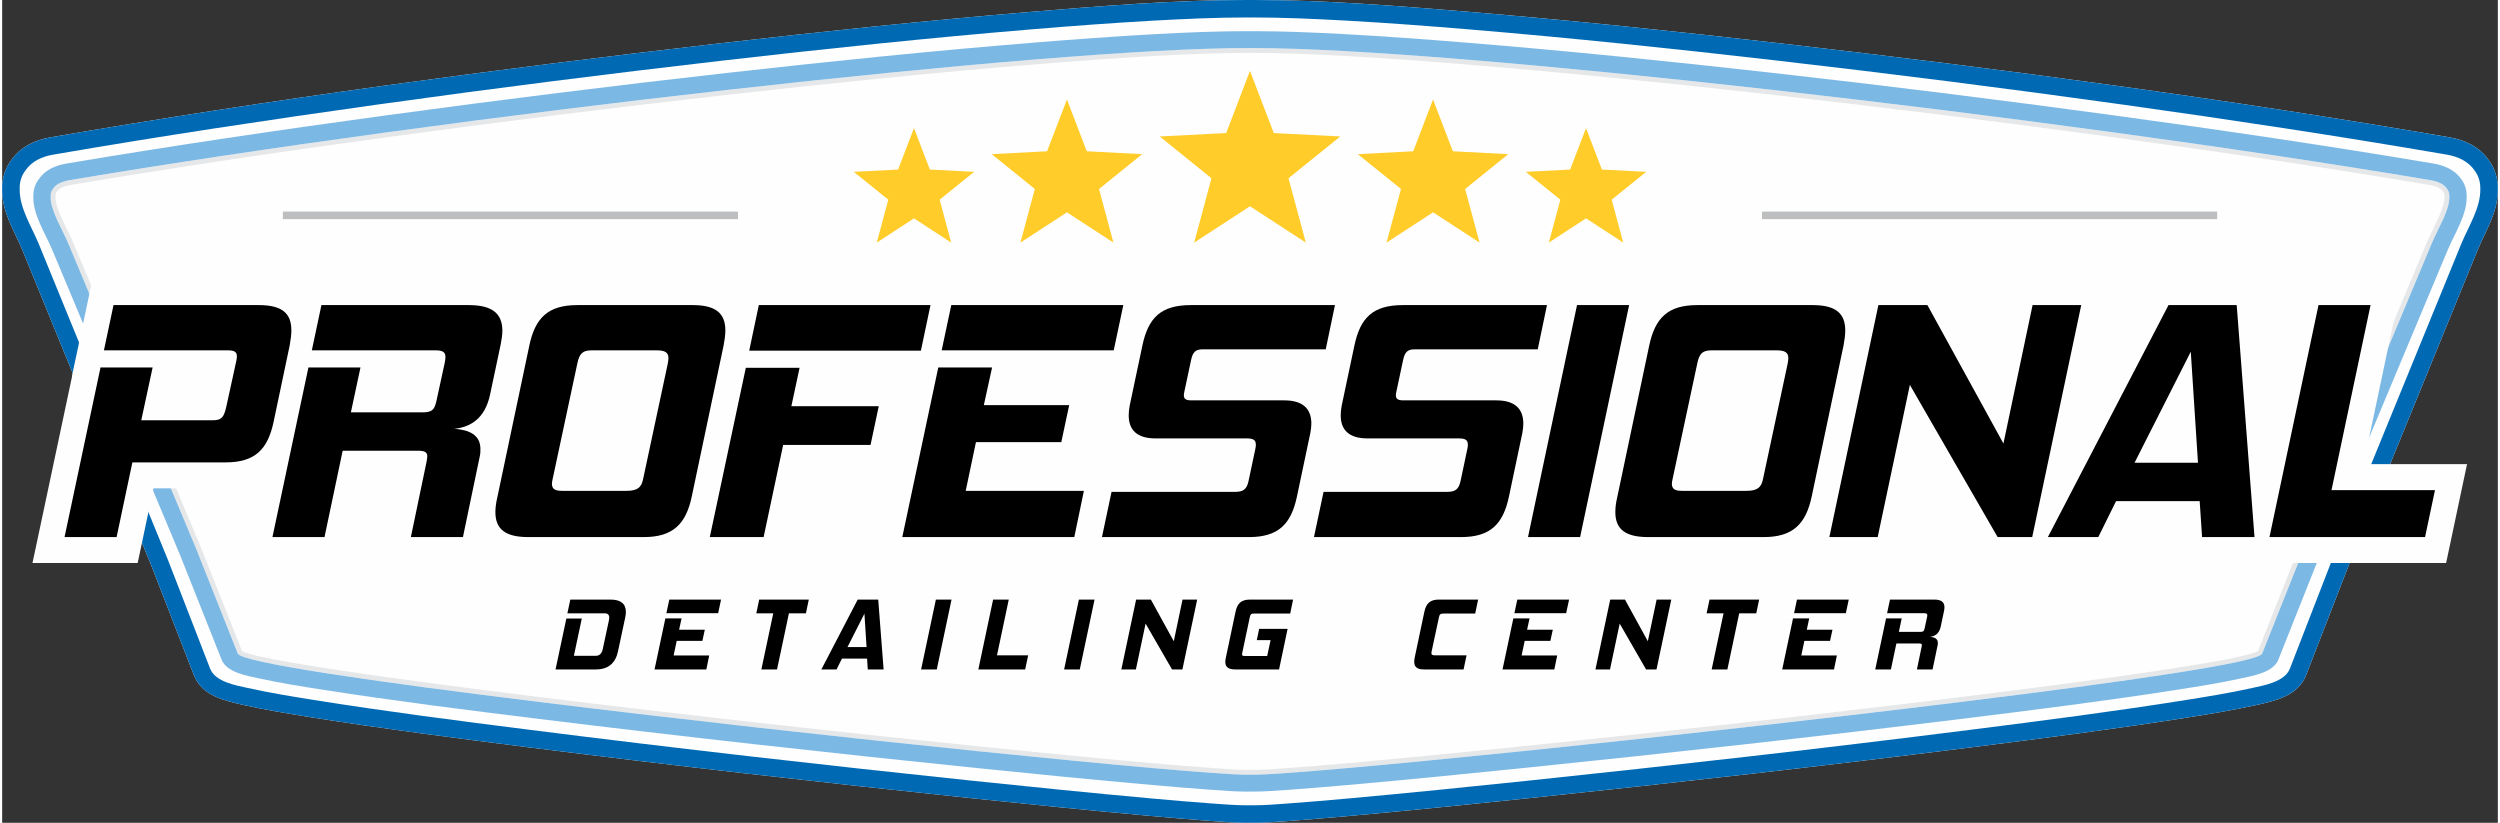
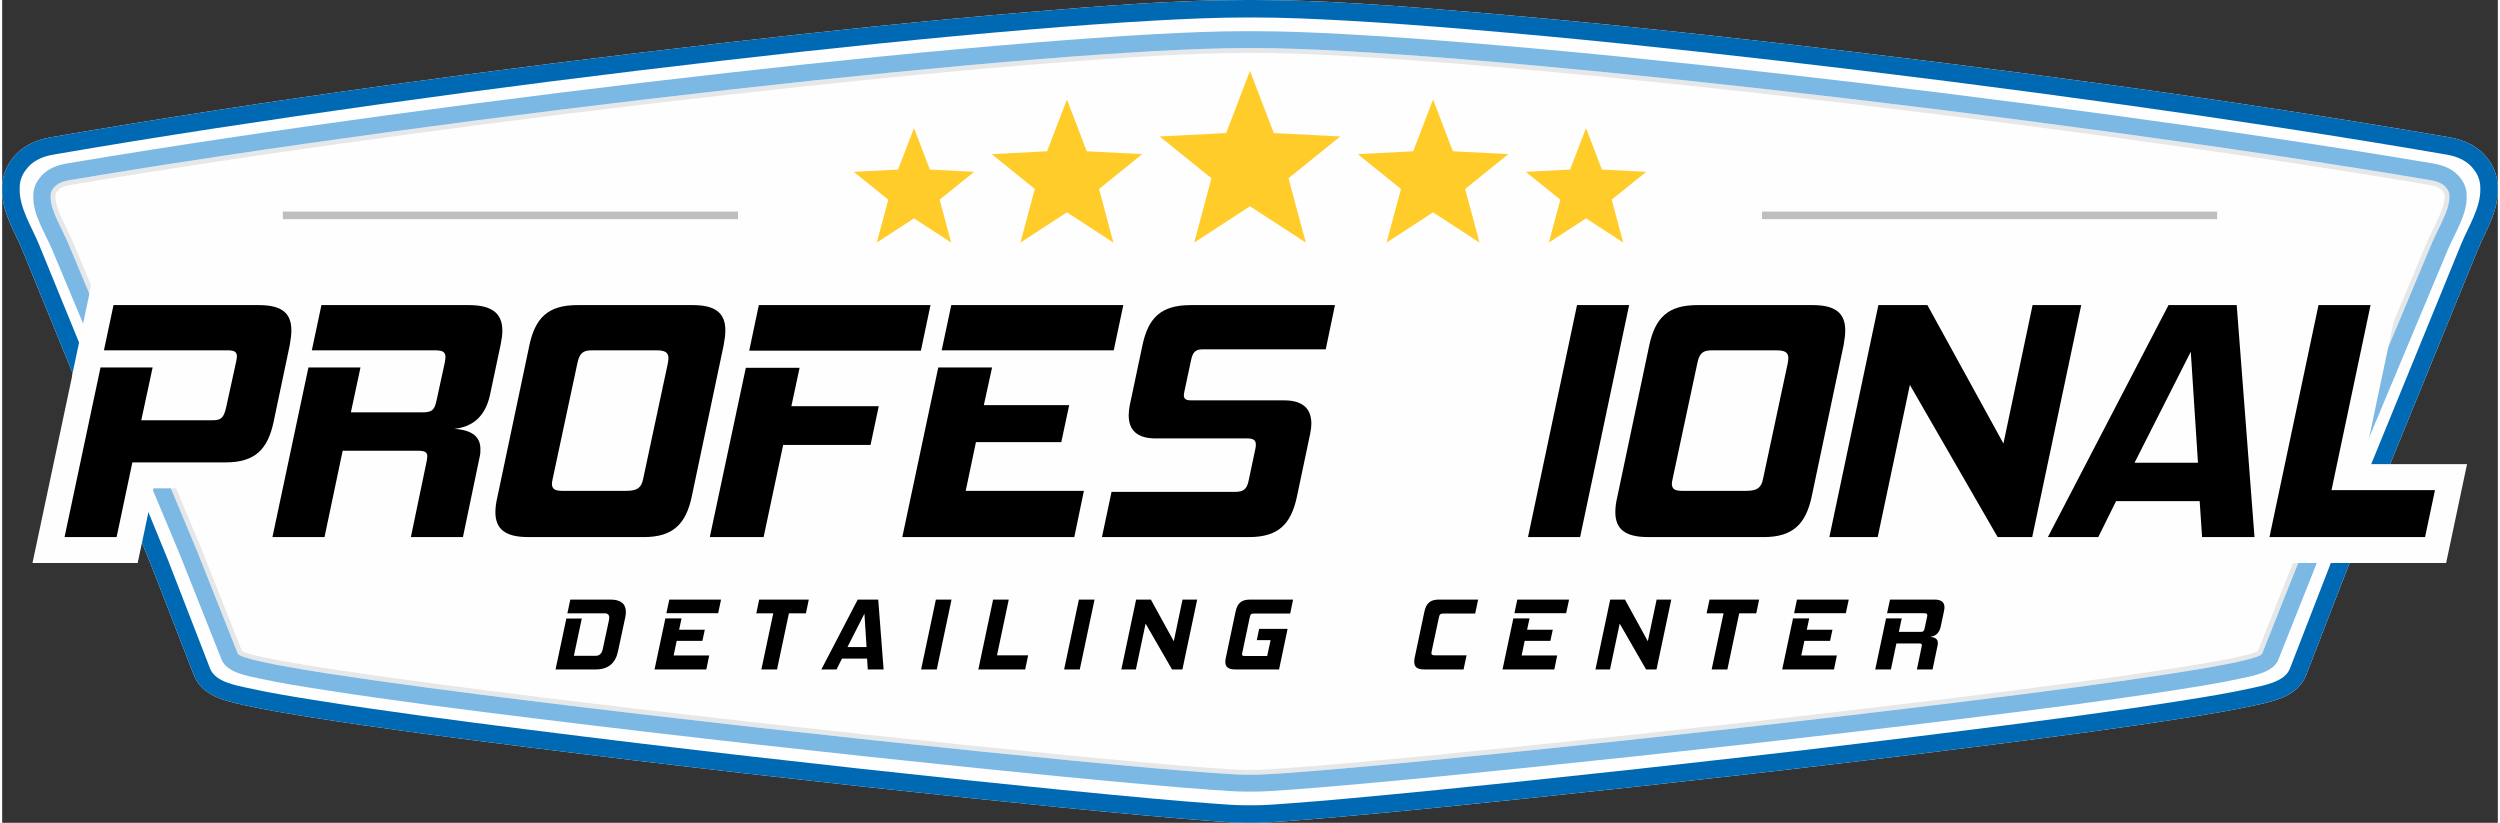
<svg xmlns="http://www.w3.org/2000/svg" xml:space="preserve" width="474px" height="156px" version="1.1" style="shape-rendering:geometricPrecision; text-rendering:geometricPrecision; image-rendering:optimizeQuality; fill-rule:evenodd; clip-rule:evenodd" viewBox="0 0 468.39 154.42">
  <rect x="0" y="0" width="468.39" height="154.42" fill="#333333" stroke="none" />
  <defs>
    <style type="text/css">
   
    .fil0 {fill:#FEFEFE}
    .fil1 {fill:#E6E7E8}
    .fil2 {fill:#0069B4}
    .fil3 {fill:#7CB8E4}
    .fil5 {fill:#FEFEFE;fill-rule:nonzero}
    .fil4 {fill:black;fill-rule:nonzero}
    .fil6 {fill:#BDBEBF;fill-rule:nonzero}
    .fil7 {fill:#FFCC29}
   
  </style>
  </defs>
  <g id="Layer_x0020_1">
    <g id="_2289358472000">
      <path class="fil0" d="M468.38 35.44c0.09,4.37 -2.26,7.77 -3.84,11.63l-24.25 59.31 -7.87 20.3c-1.53,3.94 -5.83,4.85 -9.46,5.66 -4.15,0.92 -8.41,1.62 -12.61,2.29 -13.43,2.14 -26.98,3.88 -40.47,5.59 -27.76,3.51 -55.6,6.67 -83.43,9.59 -11.13,1.17 -22.27,2.3 -33.42,3.31 -3.79,0.34 -7.58,0.67 -11.37,0.95 -2.26,0.16 -4.6,0.35 -6.86,0.35 -0.2,0 -0.4,0 -0.61,-0.01 -0.2,0.01 -0.4,0.01 -0.6,0.01 -2.26,0 -4.61,-0.19 -6.86,-0.35 -3.79,-0.28 -7.58,-0.61 -11.37,-0.95 -11.15,-1.01 -22.29,-2.14 -33.43,-3.31 -27.83,-2.92 -55.66,-6.08 -83.43,-9.59 -13.49,-1.71 -27.04,-3.45 -40.47,-5.59 -4.19,-0.67 -8.45,-1.37 -12.6,-2.29 -3.63,-0.81 -7.93,-1.72 -9.46,-5.66l-7.88 -20.3 -24.24 -59.31c-1.58,-3.86 -3.94,-7.26 -3.85,-11.63 -0.03,-1.94 0.54,-3.8 1.7,-5.37 1.73,-2.48 4.41,-3.78 7.34,-4.29 41.61,-7.18 83.81,-12.83 125.75,-17.66 19.3,-2.22 38.64,-4.25 57.99,-5.87 13.42,-1.12 27.34,-2.25 40.81,-2.25 0.2,0 0.4,0 0.6,0 0.21,0 0.41,0 0.61,0 13.46,0 27.39,1.13 40.8,2.25 19.36,1.62 38.7,3.65 57.99,5.87 41.95,4.83 84.15,10.48 125.76,17.66 2.93,0.51 5.61,1.81 7.34,4.29 1.15,1.56 1.73,3.42 1.69,5.37z" />
      <path class="fil1" d="M455.97 45.72c1.21,-2.9 3.43,-6.36 3.32,-8.83 0.03,-0.56 -0.1,-1.05 -0.46,-1.48 -0.5,-0.76 -1.47,-1.32 -3.09,-1.6 -72.87,-12.27 -184.12,-24.79 -220.95,-24.79 -0.19,0 -0.4,0 -0.6,0 -0.19,0 -0.4,0 -0.6,0 -36.82,0 -148.07,12.52 -220.94,24.79 -1.62,0.28 -2.59,0.84 -3.1,1.6 -0.35,0.43 -0.48,0.92 -0.45,1.48 -0.12,2.47 2.1,5.93 3.32,8.83l24 57.3 7.8 19.65c0.65,1.65 25.25,5.23 56.61,9.08 52.17,6.45 123.21,13.65 132.76,13.65 0.18,0 0.39,0 0.6,-0.01 0.22,0.01 0.43,0.01 0.6,0.01 9.56,0 80.6,-7.2 132.77,-13.65 31.36,-3.85 55.95,-7.43 56.61,-9.08l7.8 -19.65 24 -57.3zm-410.96 76.46c3.46,2.24 50.53,7.99 55.93,8.66 27.4,3.38 54.88,6.42 82.35,9.24 10.97,1.12 21.96,2.21 32.94,3.18 3.71,0.33 7.41,0.64 11.12,0.9 2.05,0.15 4.2,0.33 6.24,0.33 0.2,0 0.39,-0.01 0.58,-0.01l0.04 0c0.2,0 0.39,0.01 0.58,0.01 2.05,0 4.2,-0.18 6.25,-0.33 3.7,-0.26 7.41,-0.57 11.11,-0.9 10.99,-0.97 21.98,-2.06 32.95,-3.18 27.47,-2.82 54.94,-5.86 82.35,-9.24 5.4,-0.67 52.46,-6.42 55.92,-8.66l7.75 -19.5 24.01 -57.32c0.89,-2.13 3.34,-6.24 3.24,-8.43l0 -0.05 0 -0.05c0.02,-0.31 -0.04,-0.59 -0.24,-0.84l-0.03 -0.03 -0.03 -0.04c-0.5,-0.76 -1.65,-1.06 -2.48,-1.2 -19.96,-3.36 -40.01,-6.32 -60.06,-9.05 -21.26,-2.9 -42.56,-5.55 -63.88,-7.95 -19.01,-2.13 -38.06,-4.09 -57.12,-5.64 -7.56,-0.62 -15.13,-1.17 -22.71,-1.59 -5.66,-0.31 -11.36,-0.56 -17.03,-0.56 -0.2,0 -0.4,0.01 -0.6,0.01 -0.2,0 -0.4,-0.01 -0.6,-0.01 -5.66,0 -11.36,0.25 -17.02,0.56 -7.58,0.42 -15.15,0.97 -22.71,1.59 -19.06,1.55 -38.11,3.51 -57.12,5.64 -21.32,2.4 -42.62,5.05 -63.88,7.95 -20.06,2.73 -40.1,5.69 -60.06,9.05 -0.84,0.14 -1.98,0.44 -2.48,1.2l-0.03 0.04 -0.03 0.03c-0.2,0.25 -0.26,0.53 -0.24,0.84l0 0.05 0 0.05c-0.11,2.19 2.35,6.3 3.24,8.43l24.01 57.32 7.74 19.5z" />
      <path class="fil2" d="M468.38 35.44c0.09,4.37 -2.26,7.77 -3.84,11.63l-24.25 59.31 -7.87 20.3c-1.53,3.94 -5.83,4.85 -9.46,5.66 -4.15,0.92 -8.41,1.62 -12.61,2.29 -13.43,2.14 -26.98,3.88 -40.47,5.59 -27.76,3.51 -55.6,6.67 -83.43,9.59 -11.13,1.17 -22.27,2.3 -33.42,3.31 -3.79,0.34 -7.58,0.67 -11.37,0.95 -2.26,0.16 -4.6,0.35 -6.86,0.35 -0.2,0 -0.4,0 -0.61,-0.01 -0.2,0.01 -0.4,0.01 -0.6,0.01 -2.26,0 -4.61,-0.19 -6.86,-0.35 -3.79,-0.28 -7.58,-0.61 -11.37,-0.95 -11.15,-1.01 -22.29,-2.14 -33.43,-3.31 -27.83,-2.92 -55.66,-6.08 -83.43,-9.59 -13.49,-1.71 -27.04,-3.45 -40.47,-5.59 -4.19,-0.67 -8.45,-1.37 -12.6,-2.29 -3.63,-0.81 -7.94,-1.72 -9.46,-5.66l-7.88 -20.3 -24.24 -59.31c-1.58,-3.86 -3.94,-7.26 -3.85,-11.63 -0.03,-1.94 0.54,-3.8 1.7,-5.37 1.73,-2.48 4.41,-3.78 7.34,-4.29 41.61,-7.18 83.81,-12.83 125.75,-17.66 19.3,-2.22 38.64,-4.25 57.99,-5.87 13.42,-1.12 27.34,-2.25 40.81,-2.25 0.2,0 0.4,0 0.6,0 0.21,0 0.41,0 0.61,0 13.46,0 27.39,1.13 40.8,2.25 19.36,1.62 38.7,3.65 57.99,5.87 41.95,4.83 84.15,10.48 125.76,17.66 2.93,0.51 5.61,1.81 7.34,4.29 1.15,1.56 1.73,3.42 1.69,5.37zm-3.28 0c0.09,3.56 -2.29,7.18 -3.6,10.39l-24.26 59.34 -7.88 20.32c-0.96,2.48 -4.83,3.14 -7.11,3.64 -4.09,0.91 -8.28,1.59 -12.41,2.25 -13.4,2.14 -26.91,3.88 -40.37,5.58 -27.74,3.51 -55.55,6.67 -83.36,9.59 -11.12,1.16 -22.25,2.29 -33.38,3.3 -3.77,0.34 -7.54,0.67 -11.31,0.94 -2.17,0.16 -4.44,0.35 -6.62,0.35 -0.2,0 -0.4,-0.01 -0.61,-0.01 -0.2,0 -0.4,0.01 -0.6,0.01 -2.18,0 -4.45,-0.19 -6.62,-0.35 -3.77,-0.27 -7.55,-0.6 -11.31,-0.94 -11.14,-1.01 -22.27,-2.14 -33.38,-3.3 -27.81,-2.92 -55.62,-6.08 -83.36,-9.59 -13.46,-1.7 -26.97,-3.44 -40.37,-5.58 -4.13,-0.66 -8.32,-1.34 -12.41,-2.25 -2.29,-0.5 -6.15,-1.16 -7.11,-3.64l-7.88 -20.32 -24.26 -59.34c-1.31,-3.2 -3.69,-6.83 -3.6,-10.38 -0.04,-1.26 0.32,-2.46 1.08,-3.46 1.21,-1.77 3.17,-2.62 5.23,-2.97 20.22,-3.49 40.54,-6.55 60.87,-9.4 21.53,-3.01 43.1,-5.75 64.7,-8.24 19.26,-2.22 38.57,-4.25 57.89,-5.86 7.68,-0.64 15.38,-1.22 23.08,-1.65 5.79,-0.32 11.64,-0.59 17.45,-0.59 0.2,0 0.4,0.01 0.6,0.01 0.21,0 0.41,-0.01 0.61,-0.01 5.81,0 11.65,0.27 17.45,0.59 7.7,0.43 15.4,1.01 23.08,1.65 19.32,1.61 38.63,3.64 57.89,5.86 21.6,2.49 43.17,5.23 64.7,8.24 20.33,2.85 40.64,5.91 60.87,9.4 2.06,0.35 4.02,1.2 5.23,2.97 0.76,1 1.11,2.2 1.08,3.45z" />
      <path class="fil3" d="M455.97 45.72c1.21,-2.9 3.43,-6.36 3.32,-8.83 0.03,-0.56 -0.1,-1.05 -0.46,-1.48 -0.5,-0.76 -1.47,-1.32 -3.09,-1.6 -72.87,-12.27 -184.12,-24.79 -220.95,-24.79 -0.19,0 -0.4,0 -0.6,0 -0.19,0 -0.4,0 -0.6,0 -36.82,0 -148.07,12.52 -220.94,24.79 -1.63,0.28 -2.59,0.84 -3.1,1.6 -0.35,0.43 -0.48,0.92 -0.45,1.48 -0.12,2.47 2.1,5.93 3.32,8.83l24 57.3 7.8 19.65c0.65,1.65 25.25,5.23 56.61,9.08 52.17,6.45 123.21,13.65 132.76,13.65 0.18,0 0.39,0 0.6,-0.01 0.22,0.01 0.43,0.01 0.6,0.01 9.56,0 80.6,-7.2 132.77,-13.65 31.36,-3.85 55.95,-7.43 56.6,-9.08l7.81 -19.65 24 -57.3zm6.57 -8.83c0.08,3.43 -2.27,6.93 -3.56,10.03l-23.99 57.28 -7.8 19.62c-0.95,2.39 -4.77,3.02 -7.03,3.51 -4.04,0.88 -8.19,1.54 -12.27,2.17 -13.25,2.07 -26.61,3.75 -39.92,5.39 -27.43,3.38 -54.94,6.43 -82.44,9.25 -10.99,1.13 -21.99,2.22 -33,3.19 -3.73,0.33 -7.46,0.65 -11.19,0.91 -2.15,0.15 -4.4,0.33 -6.55,0.33 -0.2,0 -0.4,0 -0.6,-0.01 -0.2,0.01 -0.4,0.01 -0.6,0.01 -2.15,0 -4.39,-0.18 -6.54,-0.33 -3.73,-0.26 -7.46,-0.58 -11.19,-0.91 -11.01,-0.97 -22.01,-2.06 -33.01,-3.19 -27.5,-2.82 -55,-5.87 -82.43,-9.25 -13.31,-1.64 -26.67,-3.32 -39.92,-5.39 -4.08,-0.63 -8.23,-1.29 -12.27,-2.17 -2.26,-0.49 -6.08,-1.12 -7.04,-3.51l-7.79 -19.62 -23.99 -57.28c-1.29,-3.1 -3.65,-6.6 -3.56,-10.03 -0.03,-1.21 0.32,-2.36 1.07,-3.33 1.2,-1.71 3.14,-2.53 5.17,-2.87 20,-3.37 40.1,-6.33 60.19,-9.07 21.3,-2.9 42.63,-5.56 63.99,-7.96 19.04,-2.14 38.14,-4.1 57.24,-5.65 7.6,-0.62 15.21,-1.18 22.83,-1.6 5.73,-0.31 11.51,-0.56 17.25,-0.56 0.2,0 0.4,0 0.6,0 0.2,0 0.4,0 0.6,0 5.75,0 11.53,0.25 17.26,0.56 7.62,0.42 15.22,0.98 22.82,1.6 19.11,1.55 38.2,3.51 57.25,5.65 21.36,2.4 42.69,5.06 63.98,7.96 20.1,2.74 40.19,5.7 60.19,9.07 2.04,0.34 3.98,1.16 5.18,2.86 0.75,0.98 1.1,2.13 1.07,3.34z" />
      <path class="fil4" d="M111.43 125.64c2.3,0 3.67,-1.16 4.14,-3.35l1.37 -6.41c0.08,-0.37 0.12,-0.71 0.12,-1.02 0,-1.53 -0.95,-2.33 -2.87,-2.33l-7.56 0 -0.55 2.58 7.03 0c0.54,0 0.83,0.27 0.83,0.81 0,0.14 -0.02,0.29 -0.05,0.45l-1.17 5.45c-0.17,0.84 -0.64,1.26 -1.29,1.26l-4.13 0 1.49 -7 -2.9 0 -2.03 9.56 7.57 0z" />
      <path id="_1" class="fil4" d="M132.16 125.64l0.54 -2.62 -6.68 0 0.58 -2.74 4.82 0 0.45 -2.09 -4.82 0 0.46 -2.13 -3.04 0 -2.03 9.58 9.72 0zm2.22 -10.55l0.54 -2.56 -9.71 0 -0.55 2.56 9.72 0z" />
      <polygon id="_2" class="fil4" points="147.66,115.11 150.85,115.11 151.39,112.53 142.08,112.53 141.54,115.11 144.72,115.11 142.49,125.64 145.43,125.64 " />
      <path id="_3" class="fil4" d="M165.43 125.64l-1.01 -13.11 -3.85 0 -6.82 13.11 2.85 0 1.01 -2.03 4.72 0 0.13 2.03 2.97 0zm-3.2 -4.2l-3.58 0 3.18 -6.27 0.4 6.27z" />
      <polygon id="_4" class="fil4" points="175.41,125.64 178.18,112.53 175.24,112.53 172.47,125.64 " />
      <polygon id="_5" class="fil4" points="192.56,122.99 186.71,122.99 188.92,112.53 185.98,112.53 183.21,125.64 192,125.64 " />
      <polygon id="_6" class="fil4" points="202.25,125.64 205.02,112.53 202.08,112.53 199.31,125.64 " />
      <polygon id="_7" class="fil4" points="221.51,125.64 224.28,112.53 221.53,112.53 219.89,120.35 215.59,112.53 212.82,112.53 210.05,125.64 212.78,125.64 214.6,117.04 219.56,125.64 " />
      <path id="_8" class="fil4" d="M239.65 125.64l1.6 -7.61 -5.34 0 -0.44 2.11 2.59 0 -0.64 2.98 -4.2 0c-0.38,0 -0.52,-0.08 -0.52,-0.33 0,-0.06 0.02,-0.15 0.04,-0.25l1.41 -6.68c0.12,-0.58 0.27,-0.71 0.78,-0.71l6.81 0 0.54 -2.62 -8.09 0c-1.67,0 -2.38,0.74 -2.71,2.29l-1.8 8.53c-0.08,0.33 -0.12,0.62 -0.12,0.87 0,0.95 0.55,1.42 1.86,1.42l8.23 0z" />
      <path id="_9" class="fil4" d="M274.28 125.64l0.56 -2.65 -5.96 0c-0.49,0 -0.64,-0.12 -0.64,-0.41 0,-0.1 0.02,-0.19 0.04,-0.31l1.37 -6.39c0.12,-0.58 0.27,-0.73 0.89,-0.73l5.92 0 0.55 -2.62 -7.38 0c-1.65,0 -2.38,0.74 -2.71,2.29l-1.8 8.53c-0.08,0.33 -0.1,0.6 -0.1,0.86 0,0.96 0.53,1.43 1.84,1.43l7.42 0z" />
-       <path id="_10" class="fil4" d="M291.31 125.64l0.54 -2.62 -6.68 0 0.58 -2.74 4.82 0 0.45 -2.09 -4.82 0 0.46 -2.13 -3.04 0 -2.03 9.58 9.72 0zm2.22 -10.55l0.55 -2.56 -9.72 0 -0.54 2.56 9.71 0z" />
+       <path id="_10" class="fil4" d="M291.31 125.64l0.54 -2.62 -6.68 0 0.58 -2.74 4.82 0 0.45 -2.09 -4.82 0 0.46 -2.13 -3.04 0 -2.03 9.58 9.72 0zm2.22 -10.55l0.55 -2.56 -9.72 0 -0.54 2.56 9.71 0" />
      <polygon id="_11" class="fil4" points="310.49,125.64 313.26,112.53 310.51,112.53 308.86,120.35 304.57,112.53 301.8,112.53 299.03,125.64 301.76,125.64 303.58,117.04 308.53,125.64 " />
      <polygon id="_12" class="fil4" points="326.01,115.11 329.21,115.11 329.75,112.53 320.44,112.53 319.89,115.11 323.07,115.11 320.84,125.64 323.79,125.64 " />
      <path id="_13" class="fil4" d="M343.8 125.64l0.54 -2.62 -6.68 0 0.58 -2.74 4.82 0 0.45 -2.09 -4.82 0 0.46 -2.13 -3.04 0 -2.03 9.58 9.72 0zm2.22 -10.55l0.55 -2.56 -9.72 0 -0.54 2.56 9.71 0z" />
      <path id="_14" class="fil4" d="M362.3 125.64l0.95 -4.55c0.04,-0.16 0.04,-0.29 0.04,-0.43 0,-0.81 -0.66,-1.08 -1.47,-1.14 0.91,-0.1 1.72,-0.58 2.01,-1.92l0.6 -2.84c0.06,-0.29 0.1,-0.54 0.1,-0.77 0,-0.97 -0.57,-1.46 -1.9,-1.46l-8.32 0 -0.55 2.56 6.95 0c0.43,0 0.6,0.08 0.6,0.39 0,0.07 -0.02,0.19 -0.04,0.31l-0.46 2.13c-0.12,0.54 -0.25,0.67 -0.81,0.67l-4.03 0 0.54 -2.53 -2.94 0 -2.03 9.58 2.94 0 1.03 -4.88 4.23 0c0.39,0 0.55,0.08 0.55,0.31 0,0.08 -0.02,0.17 -0.04,0.29l-0.89 4.28 2.94 0z" />
      <g>
        <path class="fil5" d="M46.17 78.19l9.54 2.01 -0.01 0 -0.13 0.59 -0.14 0.57 -0.16 0.57 -0.17 0.56 -0.19 0.56 -0.21 0.55 -0.22 0.54 -0.25 0.54 -0.27 0.52 -0.29 0.53 -0.33 0.52 -0.35 0.49 -0.37 0.48 -0.41 0.47 -0.43 0.45 -0.46 0.43 -0.48 0.4 -0.51 0.38 -0.53 0.35 -0.55 0.32 -0.56 0.28 -0.57 0.26 -0.58 0.22 -0.6 0.2 -0.6 0.17 -0.61 0.14 -0.63 0.12 -0.61 0.09 -0.63 0.07 -0.64 0.04 -0.63 0.03 -0.66 0.01 0 -9.75 0.37 0 0.35 -0.02 0.31 -0.02 0.28 -0.03 0.26 -0.04 0.22 -0.04 0.21 -0.05 0.17 -0.05 0.15 -0.05 0.13 -0.05 0.12 -0.05 0.1 -0.05 0.08 -0.04 0.07 -0.05 0.06 -0.05 0.07 -0.06 0.06 -0.05 0.06 -0.07 0.07 -0.07 0.07 -0.1 0.08 -0.11 0.07 -0.12 0.08 -0.14 0.09 -0.18 0.09 -0.19 0.09 -0.22 0.1 -0.24 0.09 -0.26 0.09 -0.29 0.08 -0.32 0.09 -0.35 0.08 -0.36 0 0.01zm9.54 2.01l-0.01 0 0.12 -0.53 -0.11 0.53zm3.02 -14.35l-3.02 14.35 -9.54 -2.01 3.02 -14.35 9.57 1.85 -0.03 0.16zm0.03 -0.16l-0.02 0.11 -0.01 0.05 0.03 -0.16zm-9.35 -3.67l9.75 0 0 0 0 0.11 -0.01 0.15 0 0.12 0 0.11 -0.01 0.12 0 0.11 -0.01 0.15 -0.01 0.14 -0.02 0.2 -0.02 0.23 -0.02 0.23 -0.03 0.23 -0.03 0.23 -0.03 0.23 -0.03 0.21 -0.03 0.22 -0.04 0.23 -0.04 0.22 -0.03 0.21 -0.04 0.22 -9.6 -1.69 0.03 -0.18 0.03 -0.18 0.03 -0.17 0.03 -0.15 0.02 -0.16 0.02 -0.15 0.02 -0.13 0.01 -0.12 0.02 -0.12 0.01 -0.12 0.01 -0.1 0.01 -0.13 0 -0.02 0 -0.02 0 -0.05 0.01 -0.04 0 -0.05 0 -0.04 0 -0.01 0 -0.04 0 0zm-1.24 0.11l0 -9.74 0 0 0.52 0 0.5 0.02 0.5 0.03 0.5 0.04 0.5 0.06 0.49 0.08 0.49 0.09 0.49 0.12 0.48 0.13 0.49 0.15 0.48 0.18 0.47 0.21 0.48 0.24 0.46 0.26 0.46 0.31 0.44 0.32 0.42 0.37 0.4 0.39 0.37 0.41 0.34 0.44 0.31 0.47 0.28 0.48 0.24 0.47 0.21 0.5 0.17 0.49 0.15 0.49 0.11 0.49 0.09 0.49 0.07 0.49 0.04 0.47 0.03 0.47 0.01 0.47 -9.75 0 0 -0.12 -0.01 -0.1 -0.01 -0.09 0 -0.05 -0.01 -0.02 0 -0.01 0 0.01 0.02 0.04 0.02 0.06 0.03 0.05 0.05 0.08 0.05 0.09 0.06 0.07 0.07 0.08 0.07 0.07 0.07 0.05 0.05 0.05 0.05 0.03 0.03 0.02 0.02 0.01 -0.01 -0.01 -0.03 -0.01 -0.06 -0.02 -0.09 -0.02 -0.11 -0.03 -0.13 -0.02 -0.16 -0.03 -0.19 -0.02 -0.21 -0.02 -0.25 -0.01 -0.27 -0.01 -0.29 -0.01 0 0zm-27.27 -9.74l27.27 0 0 9.74 -27.27 0 -4.76 -5.88 4.76 -3.86zm-4.76 3.86l0.82 -3.86 3.94 0 -4.76 3.86zm-1.8 8.49l1.8 -8.49 9.53 2.02 -1.8 8.49 -4.77 3.86 -4.76 -5.88zm4.76 5.88l-6.01 0 1.25 -5.88 4.76 5.88zm23.22 0l-23.22 0 0 -9.74 23.22 0 0 0 0 9.74zm6.61 -3.71l-9.75 0 0 0 0 0.09 0.01 0.15 0.02 0.13 0.02 0.16 0.05 0.21 0.05 0.2 0.06 0.2 0.11 0.27 0.14 0.28 0.15 0.26 0.18 0.26 0.18 0.22 0.22 0.23 0.25 0.23 0.21 0.16 0.21 0.15 0.23 0.13 0.2 0.11 0.18 0.07 0.17 0.06 0.17 0.06 0.13 0.03 0.04 0.01 0.1 0.02 0.08 0.02 0.03 0 0.05 0 0.01 0.01 -0.01 -0.01 -0.01 0 -0.06 0 -0.03 0 0 -9.74 0.19 0 0.16 0 0.2 0.01 0.19 0.01 0.2 0.01 0.24 0.03 0.21 0.03 0.24 0.03 0.26 0.06 0.2 0.04 0.27 0.07 0.31 0.1 0.31 0.11 0.29 0.13 0.32 0.16 0.34 0.2 0.32 0.22 0.3 0.23 0.34 0.31 0.3 0.32 0.25 0.31 0.25 0.35 0.21 0.37 0.19 0.39 0.16 0.39 0.1 0.32 0.09 0.33 0.07 0.35 0.05 0.3 0.03 0.28 0.02 0.31 0 0.26 0 0zm-0.24 1.94l-9.52 -2.08 -0.02 0.08 0.01 -0.08 0.02 -0.06 -0.01 0.03 0.01 -0.07 0.02 -0.06 0 -0.02 0 -0.02 0 0.03 0 -0.03 0 0 0 0.03 0 0.03 -0.01 0.05 0 0.1 -0.01 0.06 0 0.07 9.75 0 0 0.16 -0.01 0.16 -0.01 0.21 -0.01 0.15 -0.02 0.14 -0.02 0.14 -0.01 0.11 -0.02 0.09 -0.02 0.14 -0.02 0.1 -0.02 0.1 0 0.05 -0.01 0.05 -0.03 0.15 -0.02 0.06 0 0.04 -0.02 0.09zm0.02 -0.09l-0.01 0.06 -0.01 0.03 0.02 -0.09zm-11.41 6.56l1.87 -8.55 9.52 2.08 -1.87 8.55 0 0.04 -9.52 -2.12zm9.52 2.08l0 0 0 0.04 0 -0.04zm-7.27 6.34l0 -9.75 0 0 0.05 0 0.01 0 0 0 -0.02 0.01 -0.07 0.01 -0.08 0.01 -0.11 0.02 -0.12 0.03 -0.14 0.05 -0.19 0.07 -0.2 0.09 -0.17 0.1 -0.19 0.11 -0.22 0.16 -0.18 0.15 -0.15 0.15 -0.16 0.17 -0.12 0.15 -0.1 0.13 -0.06 0.1 -0.06 0.11 -0.06 0.11 -0.02 0.04 -0.01 0.03 -0.01 0.02 0.01 -0.02 0.01 -0.03 0.02 -0.07 0.02 -0.06 0.02 -0.1 0.03 -0.12 0.03 -0.12 9.51 2.15 -0.06 0.24 -0.06 0.22 -0.06 0.24 -0.07 0.25 -0.07 0.23 -0.08 0.25 -0.08 0.25 -0.11 0.28 -0.11 0.27 -0.12 0.26 -0.17 0.33 -0.17 0.3 -0.18 0.28 -0.22 0.31 -0.25 0.31 -0.29 0.32 -0.3 0.28 -0.33 0.28 -0.37 0.26 -0.35 0.22 -0.35 0.19 -0.38 0.17 -0.39 0.15 -0.34 0.11 -0.33 0.09 -0.33 0.07 -0.32 0.05 -0.31 0.04 -0.28 0.02 -0.27 0.02 -0.27 0.01 -0.25 0 0 0zm-13.44 -9.75l13.44 0 0 9.75 -13.44 0 -4.76 -5.89 4.76 -3.86zm0 9.75l-6.03 0 1.27 -5.89 4.76 5.89zm6.89 -13.75l-2.12 9.9 -9.53 -2.04 2.12 -9.91 4.77 -3.85 4.76 5.9zm-4.76 -5.9l6.03 0 -1.27 5.9 -4.76 -5.9zm-9.78 0l9.78 0 0 9.75 -9.78 0 -4.77 -5.89 4.77 -3.86zm-4.77 3.86l0.82 -3.86 3.95 0 -4.77 3.86zm-6.75 31.84l6.75 -31.84 9.54 2.03 -6.76 31.83 -4.76 3.86 -4.77 -5.88zm4.77 5.88l-6.02 0 1.25 -5.88 4.77 5.88zm9.77 0l-9.77 0 0 -9.74 9.77 0 4.77 5.88 -4.77 3.86zm4.77 -3.86l-0.82 3.86 -3.95 0 4.77 -3.86zm2.96 -14.02l-2.96 14.02 -9.54 -2.02 2.96 -14.02 4.77 -3.87 4.77 5.89zm-9.54 -2.02l0.82 -3.87 3.95 0 -4.77 3.87zm22.26 5.88l-17.49 0 0 -9.75 17.49 0 0 0 0 9.75z" />
      </g>
      <g>
        <path id="_1_0" class="fil5" d="M94.4 86.68l-3.15 15.11 -9.54 -1.99 3.15 -15.11 0.05 -0.19 9.49 2.18zm-9.54 -1.99l0.02 -0.08 0.03 -0.11 -0.05 0.19zm0.03 -0.42l9.75 0 0 0 0 0.09 0 0.11 -0.01 0.12 0 0.09 0 0.15 -0.01 0.15 0 0.15 -0.01 0.18 -0.02 0.15 -0.01 0.18 -0.03 0.2 -0.03 0.21 -0.02 0.17 -0.04 0.19 -0.03 0.13 -0.01 0.1 -0.04 0.15 -0.02 0.09 -9.45 -2.38 0 -0.02 -0.01 0.07 0 -0.01 -0.01 0.04 0 0 0 -0.01 0 0.03 -0.01 0.02 0 0 0.01 -0.02 0 0.01 0 -0.03 0 -0.02 0 -0.02 0 -0.08 0 -0.05 0 -0.05 0 -0.09 0 0zm-0.53 -8.64l1.03 9.69 -0.17 -9.7 0.34 0.02 0.34 0.04 0.35 0.04 0.34 0.05 0.35 0.05 0.36 0.07 0.35 0.08 0.37 0.09 0.37 0.1 0.36 0.12 0.37 0.13 0.38 0.15 0.39 0.17 0.38 0.2 0.37 0.2 0.37 0.24 0.39 0.27 0.38 0.3 0.35 0.31 0.36 0.36 0.34 0.39 0.31 0.4 0.28 0.43 0.27 0.46 0.23 0.47 0.2 0.49 0.16 0.5 0.13 0.5 0.1 0.52 0.07 0.49 0.04 0.5 0.02 0.51 -9.75 0 0 0.01 0 0.03 0.01 0.04 0.01 0.08 0.02 0.09 0.04 0.1 0.05 0.11 0.05 0.11 0.07 0.12 0.07 0.11 0.07 0.09 0.09 0.1 0.08 0.08 0.06 0.06 0.07 0.06 0.07 0.04 0.03 0.02 0.01 0.01 0.02 0.01 0 0 -0.01 -0.01 -0.04 -0.01 -0.06 -0.02 -0.06 -0.02 -0.08 -0.02 -0.1 -0.02 -0.11 -0.02 -0.12 -0.02 -0.14 -0.02 -0.14 -0.01 -0.15 -0.02 -0.17 -0.01 -0.17 -9.71zm2.43 -2.53l9.54 2.02 0 0.02 -0.14 0.57 -0.14 0.55 -0.17 0.54 -0.18 0.52 -0.2 0.51 -0.22 0.51 -0.24 0.49 -0.25 0.47 -0.27 0.48 -0.29 0.44 -0.31 0.44 -0.33 0.41 -0.34 0.4 -0.36 0.39 -0.36 0.35 -0.38 0.34 -0.4 0.32 -0.4 0.3 -0.41 0.27 -0.42 0.26 -0.43 0.24 -0.43 0.21 -0.42 0.2 -0.44 0.17 -0.43 0.16 -0.44 0.14 -0.43 0.12 -0.43 0.1 -0.42 0.09 -0.42 0.08 -0.42 0.06 -0.42 0.05 -1.03 -9.69 0.15 -0.02 0.13 -0.02 0.14 -0.02 0.13 -0.03 0.11 -0.03 0.11 -0.03 0.1 -0.03 0.08 -0.03 0.09 -0.03 0.08 -0.04 0.07 -0.04 0.06 -0.03 0.06 -0.04 0.06 -0.04 0.05 -0.03 0.05 -0.04 0.05 -0.05 0.06 -0.06 0.05 -0.05 0.05 -0.06 0.06 -0.07 0.06 -0.09 0.06 -0.09 0.06 -0.1 0.07 -0.13 0.06 -0.14 0.07 -0.15 0.07 -0.17 0.06 -0.2 0.07 -0.21 0.06 -0.23 0.06 -0.25 -0.01 0.02zm9.54 2.02l0 0.02 0.02 -0.13 -0.02 0.11zm2 -9.46l-2 9.46 -9.54 -2.02 2 -9.45 9.55 1.96 -0.01 0.05zm0.01 -0.05l-0.01 0.05 0 -0.02 0.01 -0.03zm-9.33 -3.53l9.74 0 0 0 0 0.11 0 0.16 0 0.11 -0.01 0.11 0 0.11 -0.01 0.11 -0.01 0.15 -0.01 0.11 0 0.11 -0.01 0.11 -0.02 0.11 -0.01 0.13 -0.02 0.2 -0.03 0.22 -0.03 0.22 -0.03 0.22 -0.03 0.2 -0.04 0.21 -0.04 0.22 -0.04 0.21 -0.03 0.19 -0.04 0.21 -9.56 -1.91 0.03 -0.15 0.03 -0.16 0.02 -0.14 0.03 -0.12 0.02 -0.13 0.02 -0.13 0.01 -0.11 0.02 -0.1 0.01 -0.1 0.01 -0.11 0.01 -0.02 0 -0.04 0 -0.05 0.01 -0.04 0 -0.04 0 0 0 -0.04 0 -0.03 0 -0.04 0.01 -0.04 0 0.01 0 -0.04 0 0zm-1.43 0.05l0 -9.74 0 0 0.52 0 0.51 0.02 0.52 0.03 0.51 0.05 0.49 0.06 0.5 0.08 0.51 0.09 0.48 0.12 0.49 0.13 0.49 0.16 0.49 0.18 0.48 0.21 0.47 0.23 0.47 0.27 0.45 0.29 0.44 0.33 0.43 0.36 0.4 0.38 0.38 0.42 0.35 0.43 0.32 0.45 0.29 0.49 0.25 0.48 0.21 0.5 0.19 0.5 0.15 0.49 0.13 0.5 0.1 0.51 0.07 0.48 0.04 0.49 0.03 0.48 0.01 0.48 -9.74 0 -0.01 -0.11 0 -0.09 -0.01 -0.07 -0.01 -0.05 0 -0.01 0 0 0 0.01 0.02 0.04 0.02 0.06 0.03 0.05 0.05 0.08 0.05 0.07 0.05 0.06 0.07 0.08 0.05 0.05 0.06 0.05 0.05 0.03 0.03 0.02 0.01 0.01 0 0 -0.02 -0.01 -0.04 -0.01 -0.07 -0.03 -0.1 -0.02 -0.12 -0.03 -0.14 -0.03 -0.17 -0.02 -0.2 -0.03 -0.23 -0.02 -0.24 -0.01 -0.27 -0.01 -0.29 -0.01 0 0zm-27.66 -9.74l27.66 0 0 9.74 -27.66 0 -4.77 -5.88 4.77 -3.86zm-4.77 3.86l0.82 -3.86 3.95 0 -4.77 3.86zm-1.8 8.49l1.8 -8.49 9.54 2.02 -1.8 8.49 -4.77 3.86 -4.77 -5.88zm4.77 5.88l-6.01 0 1.24 -5.88 4.77 5.88zm23.09 0l-23.09 0 0 -9.74 23.09 0 0 0 0 9.74zm6.87 -3.59l-9.75 0 0 0 0 0.1 0.01 0.11 0.01 0.13 0.03 0.16 0.03 0.19 0.07 0.24 0.06 0.18 0.11 0.26 0.14 0.28 0.14 0.25 0.19 0.26 0.19 0.23 0.21 0.22 0.29 0.25 0.21 0.16 0.2 0.13 0.21 0.12 0.21 0.1 0.18 0.07 0.13 0.05 0.16 0.05 0.1 0.02 0.07 0.02 0.07 0.01 0.05 0 0.03 0.01 -0.01 0 -0.02 0 -0.01 0 -0.04 -0.01 -0.08 0 -0.06 0 0 -9.74 0.2 0 0.17 0 0.2 0.01 0.22 0.01 0.2 0.01 0.21 0.02 0.23 0.03 0.25 0.03 0.25 0.05 0.25 0.05 0.27 0.07 0.31 0.09 0.28 0.1 0.32 0.13 0.35 0.17 0.33 0.18 0.31 0.2 0.33 0.25 0.39 0.34 0.3 0.31 0.27 0.33 0.27 0.38 0.21 0.35 0.21 0.41 0.15 0.39 0.11 0.32 0.1 0.38 0.07 0.35 0.05 0.32 0.03 0.3 0.02 0.3 0.01 0.27 0 0zm-0.24 2.07l-9.53 -2.07 -0.04 0.24 0.01 -0.09 0.01 -0.08 0 0 0.02 -0.07 0.01 -0.08 0.01 -0.05 0 -0.04 0 0.01 0.01 -0.04 0 -0.04 0 0.01 0 0.02 0 0.02 -0.01 0.09 0 0.04 0 0.06 9.75 0 -0.01 0.17 0 0.15 -0.01 0.19 -0.01 0.14 -0.02 0.14 -0.01 0.13 -0.01 0.1 -0.01 0.09 -0.02 0.14 -0.02 0.09 -0.01 0.1 -0.01 0.06 -0.01 0.06 -0.03 0.15 -0.01 0.07 -0.01 0.05 -0.04 0.24zm0.04 -0.24l-0.02 0.11 -0.02 0.13 0.04 -0.24zm-11.11 5.24l1.54 -7.07 9.53 2.07 -1.55 7.08 -9.52 -2.06 0 -0.02zm0 0.02l0 -0.02 -0.05 0.24 0.05 -0.22zm2.06 8.14l0 -9.74 0 0 0.09 0 0.07 -0.01 0.05 0 0.03 0 0 0 -0.03 0 -0.04 0.01 -0.11 0.02 -0.11 0.03 -0.1 0.03 -0.17 0.06 -0.18 0.08 -0.16 0.08 -0.22 0.13 -0.21 0.14 -0.18 0.15 -0.17 0.16 -0.16 0.16 -0.15 0.18 -0.11 0.16 -0.08 0.13 -0.08 0.13 -0.05 0.11 -0.04 0.07 -0.02 0.06 -0.01 0.03 0 -0.01 0.01 -0.03 0.01 -0.02 0.01 -0.06 0.02 -0.09 0.03 -0.1 9.53 2.04 -0.05 0.23 -0.06 0.22 -0.06 0.24 -0.07 0.26 -0.07 0.24 -0.08 0.24 -0.1 0.28 -0.12 0.29 -0.13 0.29 -0.16 0.31 -0.17 0.32 -0.2 0.3 -0.24 0.33 -0.27 0.33 -0.3 0.31 -0.31 0.29 -0.34 0.27 -0.36 0.25 -0.39 0.23 -0.35 0.17 -0.37 0.16 -0.37 0.14 -0.32 0.09 -0.33 0.09 -0.35 0.07 -0.3 0.05 -0.29 0.04 -0.28 0.02 -0.26 0.02 -0.26 0.01 -0.25 0.01 -0.26 0 0 0zm-13.38 -9.74l13.38 0 0 9.74 -13.38 0 -4.76 -5.89 4.76 -3.85zm0 9.74l-6.02 0 1.26 -5.89 4.76 5.89zm6.57 -12.28l-1.8 8.43 -9.53 -2.04 1.8 -8.42 4.76 -3.86 4.77 5.89zm-4.77 -5.89l6.03 0 -1.26 5.89 -4.77 -5.89zm-9.77 0l9.77 0 0 9.75 -9.77 0 -4.77 -5.89 4.77 -3.86zm-4.77 3.86l0.82 -3.86 3.95 0 -4.77 3.86zm-6.75 31.84l6.75 -31.84 9.54 2.03 -6.76 31.83 -4.76 3.86 -4.77 -5.88zm4.77 5.88l-6.02 0 1.25 -5.88 4.77 5.88zm9.77 0l-9.77 0 0 -9.74 9.77 0 4.77 5.87 -4.77 3.87zm4.77 -3.87l-0.81 3.87 -3.96 0 4.77 -3.87zm3.41 -16.2l-3.41 16.2 -9.54 -2 3.41 -16.21 4.77 -3.87 4.77 5.88zm-9.54 -2.01l0.81 -3.87 3.96 0 -4.77 3.87zm18.85 5.88l-14.08 0 0 -9.75 14.08 0 0 0 0 9.75zm6.68 -3.85l-9.75 0 0 0 0 0.13 0.02 0.2 0.02 0.18 0.03 0.19 0.06 0.26 0.09 0.27 0.09 0.23 0.13 0.27 0.16 0.3 0.17 0.25 0.22 0.28 0.21 0.22 0.22 0.2 0.24 0.2 0.22 0.16 0.22 0.12 0.19 0.1 0.18 0.08 0.18 0.07 0.11 0.04 0.11 0.03 0.13 0.03 0.09 0.02 0.05 0.01 0.05 0.01 0.02 0 0.01 0 0 0 -0.02 0 -0.02 0 -0.06 0 -0.05 0 0 -9.75 0.2 0 0.16 0 0.2 0.01 0.19 0.01 0.2 0.02 0.21 0.01 0.2 0.03 0.22 0.03 0.22 0.04 0.26 0.05 0.28 0.07 0.25 0.07 0.24 0.08 0.31 0.12 0.3 0.14 0.31 0.15 0.32 0.19 0.31 0.22 0.34 0.27 0.3 0.28 0.28 0.31 0.29 0.36 0.23 0.35 0.22 0.39 0.18 0.37 0.13 0.34 0.12 0.38 0.09 0.38 0.05 0.32 0.04 0.31 0.02 0.33 0.01 0.27 0 0zm-0.23 1.96l-9.55 -1.99 -0.03 0.2 0.02 -0.1 0.01 -0.09 0 -0.01 0.02 -0.08 0.01 -0.09 0.01 -0.04 0 -0.03 0 0.01 0.01 -0.04 0 -0.02 0 0.03 -0.01 0.03 0 0.04 -0.01 0.1 0 0.06 0 0.06 9.75 0 0 0.16 -0.01 0.16 -0.01 0.21 -0.02 0.15 -0.01 0.14 -0.02 0.14 -0.01 0.09 -0.01 0.08 -0.02 0.14 -0.02 0.09 -0.01 0.09 -0.01 0.04 -0.01 0.05 -0.02 0.13 -0.01 0.05 -0.01 0.05 -0.03 0.19zm0.03 -0.19l-0.01 0.1 -0.02 0.09 0.03 -0.19zm-12.53 12.42l2.95 -14.22 9.55 1.99 -2.96 14.21 -4.77 3.88 -4.77 -5.86zm4.77 5.86l-6 0 1.23 -5.86 4.77 5.86zm9.77 0l-9.77 0 0 -9.74 9.77 0 4.77 5.86 -4.77 3.88zm4.77 -3.88l-0.8 3.88 -3.97 0 4.77 -3.88z" />
      </g>
      <g>
        <path id="_2_1" class="fil5" d="M124.65 92.2l9.54 2.02 0 0 -0.13 0.59 -0.15 0.58 -0.15 0.57 -0.18 0.57 -0.19 0.55 -0.21 0.55 -0.23 0.54 -0.25 0.54 -0.28 0.54 -0.3 0.52 -0.32 0.51 -0.35 0.5 -0.38 0.48 -0.4 0.47 -0.44 0.45 -0.46 0.42 -0.48 0.4 -0.51 0.37 -0.53 0.35 -0.54 0.32 -0.56 0.28 -0.57 0.25 -0.58 0.23 -0.6 0.2 -0.6 0.17 -0.61 0.14 -0.62 0.12 -0.61 0.09 -0.63 0.07 -0.63 0.04 -0.63 0.03 -0.65 0.01 0 -9.74 0.36 -0.01 0.34 -0.01 0.3 -0.03 0.28 -0.03 0.26 -0.04 0.22 -0.04 0.2 -0.05 0.18 -0.04 0.15 -0.05 0.13 -0.05 0.11 -0.06 0.11 -0.05 0.08 -0.05 0.08 -0.05 0.06 -0.05 0.07 -0.05 0.07 -0.06 0.06 -0.07 0.07 -0.08 0.07 -0.09 0.08 -0.11 0.08 -0.13 0.09 -0.15 0.08 -0.16 0.09 -0.19 0.09 -0.22 0.09 -0.24 0.09 -0.27 0.09 -0.29 0.09 -0.31 0.09 -0.34 0.08 -0.36 -0.01 0zm9.54 2.02l0 0 0.12 -0.58 -0.12 0.58zm5.98 -28.37l-5.98 28.37 -9.54 -2.02 5.99 -28.36 9.55 1.91 -0.02 0.1zm0.02 -0.1l-0.01 0.08 -0.01 0.02 0.02 -0.1zm-9.34 -3.73l9.75 0 0 0 0 0.11 0 0.15 -0.01 0.12 0 0.11 0 0.12 -0.01 0.11 -0.01 0.15 -0.01 0.14 -0.01 0.21 -0.02 0.23 -0.03 0.23 -0.02 0.23 -0.03 0.24 -0.03 0.23 -0.04 0.22 -0.03 0.22 -0.04 0.24 -0.04 0.23 -0.03 0.21 -0.05 0.23 -9.58 -1.8 0.03 -0.16 0.03 -0.17 0.03 -0.15 0.02 -0.13 0.02 -0.15 0.02 -0.15 0.02 -0.12 0.02 -0.13 0.01 -0.12 0.01 -0.12 0.01 -0.11 0.01 -0.13 0.01 -0.03 0 -0.02 0 -0.05 0 -0.04 0 -0.05 0 -0.05 0 -0.01 0 -0.04 0 0zm-1.23 0.11l0 -9.74 0 0 0.51 0 0.5 0.02 0.49 0.03 0.5 0.04 0.5 0.06 0.49 0.08 0.49 0.09 0.48 0.12 0.48 0.13 0.48 0.15 0.48 0.18 0.48 0.21 0.47 0.23 0.46 0.27 0.46 0.3 0.43 0.32 0.42 0.35 0.41 0.4 0.37 0.41 0.34 0.44 0.32 0.46 0.27 0.47 0.25 0.48 0.21 0.5 0.18 0.49 0.15 0.49 0.12 0.5 0.09 0.49 0.07 0.48 0.05 0.5 0.02 0.47 0.01 0.47 -9.75 0 0 -0.12 0 -0.1 -0.01 -0.06 -0.01 -0.06 0 -0.02 0 0 0 0.01 0.02 0.04 0.02 0.06 0.03 0.06 0.04 0.07 0.06 0.08 0.06 0.08 0.06 0.07 0.07 0.07 0.06 0.05 0.05 0.03 0.05 0.04 0.03 0.01 0.01 0.01 -0.01 -0.01 -0.04 -0.01 -0.05 -0.02 -0.1 -0.02 -0.11 -0.03 -0.13 -0.02 -0.16 -0.03 -0.18 -0.02 -0.21 -0.02 -0.24 -0.01 -0.26 -0.01 -0.28 -0.01 0 0zm-21.68 -9.74l21.68 0 0 9.74 -21.68 0 0 0 0 -9.74zm-4.23 13.46l-9.54 -2.01 0 0 0.13 -0.59 0.15 -0.57 0.15 -0.57 0.18 -0.56 0.19 -0.56 0.2 -0.55 0.23 -0.54 0.25 -0.54 0.27 -0.52 0.29 -0.53 0.33 -0.52 0.34 -0.49 0.38 -0.48 0.4 -0.47 0.43 -0.45 0.47 -0.43 0.48 -0.41 0.5 -0.37 0.53 -0.35 0.56 -0.32 0.55 -0.28 0.57 -0.26 0.59 -0.22 0.6 -0.2 0.61 -0.17 0.6 -0.14 0.62 -0.12 0.62 -0.09 0.63 -0.07 0.63 -0.05 0.64 -0.02 0.65 -0.01 0 9.74 -0.36 0.01 -0.35 0.01 -0.31 0.03 -0.28 0.03 -0.26 0.04 -0.23 0.04 -0.21 0.05 -0.17 0.04 -0.14 0.05 -0.14 0.06 -0.11 0.05 -0.1 0.05 -0.08 0.04 -0.07 0.05 -0.07 0.05 -0.06 0.05 -0.06 0.06 -0.06 0.06 -0.07 0.08 -0.07 0.1 -0.08 0.11 -0.08 0.12 -0.08 0.14 -0.09 0.18 -0.09 0.19 -0.09 0.22 -0.09 0.24 -0.09 0.26 -0.09 0.29 -0.09 0.32 -0.08 0.35 -0.08 0.36 0 -0.01zm-9.54 -2.01l0 0 -0.12 0.56 0.12 -0.56zm-5.98 28.36l5.98 -28.36 9.54 2.01 -5.98 28.37 -0.03 0.11 -9.51 -2.13zm9.54 2.02l-0.01 0.02 -0.02 0.09 0.03 -0.11zm-0.28 1.88l-9.75 0 0 0 0 -0.11 0 -0.15 0 -0.12 0.01 -0.11 0.01 -0.15 0 -0.11 0.01 -0.12 0.01 -0.11 0 -0.12 0.02 -0.15 0.01 -0.11 0.01 -0.15 0.01 -0.11 0.02 -0.12 0.01 -0.14 0.02 -0.09 0.02 -0.14 0.02 -0.15 0.01 -0.09 0.02 -0.12 0.02 -0.14 0.03 -0.15 0.02 -0.12 0.02 -0.11 0.02 -0.12 0.03 -0.15 0.03 -0.11 0.02 -0.13 0.06 -0.25 0.06 -0.26 9.48 2.24 -0.03 0.15 -0.04 0.15 -0.01 0.07 -0.02 0.08 0 0.05 -0.02 0.08 -0.01 0.07 -0.02 0.07 0 0.05 -0.01 0.04 -0.01 0.07 -0.02 0.09 0 0.04 -0.01 0.04 -0.01 0.09 0 0.03 -0.01 0.07 -0.01 0.06 0 0.02 -0.01 0.06 0 0.02 0 0.06 0 0.05 -0.01 0.05 0 0.05 0 0.02 0 0.05 0 0.04 0 0.01 0 0.04 0 0zm1.3 -0.17l0 9.74 0 0 -0.52 0 -0.5 -0.02 -0.5 -0.03 -0.5 -0.05 -0.5 -0.05 -0.49 -0.08 -0.49 -0.09 -0.48 -0.11 -0.48 -0.13 -0.49 -0.15 -0.48 -0.18 -0.48 -0.2 -0.46 -0.23 -0.47 -0.26 -0.46 -0.3 -0.44 -0.32 -0.42 -0.35 -0.4 -0.38 -0.37 -0.41 -0.35 -0.43 -0.32 -0.47 -0.28 -0.47 -0.25 -0.47 -0.22 -0.5 -0.18 -0.49 -0.15 -0.5 -0.12 -0.5 -0.1 -0.47 -0.07 -0.49 -0.05 -0.5 -0.02 -0.47 -0.01 -0.47 9.75 0 0 0.12 0 0.09 0.01 0.05 0 0.04 0.01 0.03 0 -0.02 -0.01 -0.03 -0.02 -0.03 -0.03 -0.07 -0.03 -0.06 -0.04 -0.08 -0.07 -0.09 -0.06 -0.07 -0.06 -0.07 -0.06 -0.06 -0.06 -0.05 -0.06 -0.04 -0.04 -0.03 -0.03 -0.02 0 0 0.02 0.01 0.03 0.01 0.06 0.02 0.09 0.03 0.12 0.02 0.15 0.03 0.17 0.03 0.19 0.02 0.21 0.02 0.25 0.01 0.27 0.01 0.29 0.01 0 0zm21.67 9.74l-21.67 0 0 -9.74 21.67 0 0 0 0 9.74zm-3.22 -8.68l0 -9.75 0 0 0.09 0 0.08 0 0.06 0 0.03 -0.01 0 0 0.01 0 -0.02 0.01 -0.07 0.01 -0.04 0.01 -0.07 0.02 -0.11 0.04 -0.13 0.05 -0.12 0.06 -0.13 0.07 -0.14 0.09 -0.15 0.1 -0.16 0.13 -0.12 0.1 -0.13 0.14 -0.13 0.15 -0.1 0.12 -0.09 0.13 -0.07 0.11 -0.05 0.11 -0.05 0.1 -0.04 0.08 -0.02 0.05 -0.01 0.04 -0.01 0.02 0 0.01 0 -0.02 0.01 -0.02 9.54 1.98 -0.06 0.26 -0.06 0.26 -0.07 0.27 -0.09 0.28 -0.1 0.28 -0.11 0.29 -0.13 0.29 -0.15 0.32 -0.17 0.31 -0.19 0.3 -0.21 0.31 -0.24 0.3 -0.28 0.32 -0.28 0.29 -0.28 0.25 -0.33 0.26 -0.33 0.24 -0.34 0.2 -0.33 0.18 -0.34 0.16 -0.35 0.14 -0.35 0.13 -0.33 0.1 -0.31 0.07 -0.33 0.08 -0.32 0.05 -0.29 0.04 -0.32 0.04 -0.3 0.02 -0.29 0.02 -0.28 0.01 -0.3 0 0 0zm-12.15 -9.75l12.15 0 0 9.75 -12.15 0 0 0 0 -9.75zm-6.74 3.53l9.75 0 0 0 0 -0.08 -0.01 -0.12 -0.01 -0.11 -0.02 -0.13 -0.03 -0.17 -0.05 -0.19 -0.06 -0.21 -0.08 -0.21 -0.1 -0.23 -0.12 -0.23 -0.14 -0.22 -0.17 -0.24 -0.17 -0.21 -0.19 -0.19 -0.21 -0.2 -0.22 -0.16 -0.21 -0.15 -0.19 -0.11 -0.17 -0.09 -0.19 -0.08 -0.17 -0.07 -0.11 -0.03 -0.14 -0.04 -0.08 -0.02 -0.07 -0.02 -0.09 -0.01 -0.04 0 -0.02 -0.01 0 0 0 0 0.02 0 0.03 0 0 9.75 -0.22 0 -0.22 -0.01 -0.22 -0.01 -0.23 -0.02 -0.23 -0.02 -0.24 -0.03 -0.28 -0.04 -0.25 -0.05 -0.26 -0.07 -0.3 -0.08 -0.27 -0.09 -0.32 -0.12 -0.33 -0.15 -0.3 -0.15 -0.31 -0.19 -0.33 -0.22 -0.32 -0.25 -0.32 -0.29 -0.27 -0.29 -0.26 -0.31 -0.25 -0.34 -0.21 -0.34 -0.18 -0.34 -0.16 -0.36 -0.13 -0.35 -0.1 -0.34 -0.08 -0.34 -0.06 -0.32 -0.04 -0.29 -0.03 -0.27 -0.02 -0.29 0 -0.25 0 0zm0.24 -1.86l9.53 2.04 0.01 -0.07 -0.01 0.08 -0.02 0.06 0.01 -0.02 -0.02 0.08 -0.01 0.06 0 0.03 -0.01 0.03 0.01 -0.03 -0.01 0.03 0 0.02 0 -0.03 0.01 -0.05 0 -0.05 0.01 -0.13 0.01 -0.09 0 -0.1 -9.75 0 0 -0.19 0.01 -0.16 0.02 -0.22 0.01 -0.15 0.02 -0.13 0.02 -0.14 0.01 -0.08 0.01 -0.08 0.03 -0.14 0.01 -0.07 0.02 -0.09 0.01 -0.06 0.01 -0.04 0.02 -0.14 0.02 -0.06 0 -0.04 0.02 -0.07zm-0.02 0.07l0.02 -0.07 -0.02 0.07 0 0zm14.18 -19.7l-4.63 21.67 -9.53 -2.04 4.63 -21.67 9.54 1.97 -0.01 0.07zm0.01 -0.07l-0.01 0.07 0.01 -0.04 0 -0.03zm-2.08 -8.33l0 9.74 0 0 -0.04 0 0 0 -0.01 0 0 0 0.04 0 0.06 -0.01 0.07 -0.02 0.12 -0.03 0.15 -0.04 0.14 -0.05 0.12 -0.05 0.16 -0.09 0.18 -0.1 0.18 -0.12 0.16 -0.12 0.14 -0.12 0.15 -0.15 0.12 -0.13 0.09 -0.12 0.1 -0.13 0.07 -0.12 0.06 -0.1 0.04 -0.08 0.03 -0.06 0.01 -0.04 0.01 -0.01 0 -0.01 -0.01 0.04 -0.01 0.03 -0.01 0.04 -0.02 0.09 -0.02 0.09 -9.56 -1.91 0.06 -0.26 0.06 -0.25 0.07 -0.28 0.07 -0.27 0.08 -0.26 0.1 -0.29 0.1 -0.28 0.12 -0.29 0.13 -0.3 0.16 -0.3 0.17 -0.31 0.2 -0.31 0.23 -0.33 0.23 -0.28 0.27 -0.3 0.3 -0.3 0.3 -0.26 0.33 -0.25 0.36 -0.23 0.36 -0.21 0.36 -0.18 0.32 -0.14 0.35 -0.13 0.37 -0.11 0.35 -0.09 0.31 -0.07 0.31 -0.05 0.31 -0.04 0.27 -0.02 0.28 -0.02 0.29 -0.01 0.26 0 0 0zm12.16 9.74l-12.16 0 0 -9.74 12.16 0 0 0 0 9.74zm7.12 -3.39l-9.74 0 0 0 0 0.1 0 0.09 0.02 0.11 0.02 0.16 0.05 0.22 0.05 0.19 0.07 0.22 0.09 0.22 0.11 0.22 0.15 0.26 0.15 0.22 0.21 0.25 0.18 0.2 0.17 0.16 0.24 0.19 0.22 0.15 0.17 0.1 0.16 0.09 0.18 0.08 0.17 0.06 0.09 0.03 0.1 0.03 0.09 0.03 0.05 0 0.08 0.02 0.01 0 -0.01 0 0 0 -0.03 0 -0.04 -0.01 -0.06 0 -0.07 0 0 -9.74 0.23 0 0.22 0 0.23 0.01 0.23 0.02 0.26 0.02 0.23 0.03 0.24 0.03 0.3 0.05 0.25 0.05 0.29 0.07 0.29 0.09 0.27 0.08 0.34 0.14 0.34 0.15 0.32 0.17 0.31 0.18 0.34 0.24 0.36 0.29 0.29 0.26 0.29 0.31 0.3 0.37 0.23 0.35 0.23 0.38 0.18 0.36 0.15 0.37 0.12 0.37 0.1 0.35 0.08 0.39 0.05 0.34 0.03 0.29 0.02 0.29 0 0.3 0 0zm-0.23 2.05l-9.53 -2.04 -0.05 0.22 0.02 -0.09 0.01 -0.08 0.01 -0.03 0 -0.04 0.01 -0.04 0.01 -0.09 0.01 -0.04 0 -0.03 0 0 0 0.01 0.01 -0.04 -0.01 0.02 0 0.02 0 0.04 0 0.04 0 0.12 9.74 0 0 0.22 -0.01 0.14 -0.01 0.15 -0.01 0.14 -0.01 0.14 -0.01 0.08 -0.02 0.14 -0.01 0.13 -0.02 0.1 -0.01 0.09 -0.01 0.06 -0.02 0.1 -0.01 0.1 -0.02 0.11 -0.01 0.07 -0.01 0.06 -0.04 0.22zm0.04 -0.22l-0.02 0.1 -0.02 0.12 0.04 -0.22zm-14.2 19.85l4.63 -21.67 9.53 2.04 -4.63 21.67 -9.54 -2.01 0.01 -0.03zm-0.01 0.03l0.01 -0.03 -0.04 0.19 0.03 -0.16z" />
      </g>
      <g>
        <path id="_3_2" class="fil5" d="M169.29 77.25l-1.55 7.26 -9.53 -2.02 1.54 -7.27 4.77 -3.86 4.77 5.89zm-4.77 -5.89l6.02 0 -1.25 5.89 -4.77 -5.89zm-16.4 0l16.4 0 0 9.75 -16.4 0 -4.77 -5.9 4.77 -3.85zm0 9.75l-6.03 0 1.26 -5.9 4.77 5.9zm6.31 -11.06l-1.54 7.2 -9.54 -2.04 1.55 -7.2 4.76 -3.85 4.77 5.89zm-4.77 -5.89l6.03 0 -1.26 5.89 -4.77 -5.89zm-10.09 0l10.09 0 0 9.74 -10.09 0 -4.77 -5.88 4.77 -3.86zm-4.77 3.86l0.82 -3.86 3.95 0 -4.77 3.86zm-6.75 31.77l6.75 -31.77 9.53 2.02 -6.75 31.77 -4.77 3.86 -4.76 -5.88zm4.76 5.88l-6.01 0 1.25 -5.88 4.76 5.88zm10.1 0l-10.1 0 0 -9.74 10.1 0 4.77 5.88 -4.77 3.86zm4.77 -3.86l-0.82 3.86 -3.95 0 4.77 -3.86zm3.66 -17.3l-3.66 17.3 -9.54 -2.02 3.67 -17.3 4.77 -3.87 4.76 5.89zm-9.53 -2.02l0.82 -3.87 3.95 0 -4.77 3.87zm21.17 5.88l-16.4 0 0 -9.75 16.4 0 4.76 5.89 -4.76 3.86zm4.76 -3.86l-0.82 3.86 -3.94 0 4.76 -3.86zm11.26 -26.25l-1.8 8.56 -9.54 -2.01 1.8 -8.55 4.77 -3.87 4.77 5.87zm-4.77 -5.87l6.01 0 -1.24 5.87 -4.77 -5.87zm-32.22 0l32.22 0 0 9.74 -32.22 0 -4.77 -5.87 4.77 -3.87zm-4.77 3.87l0.82 -3.87 3.95 0 -4.77 3.87zm-1.8 8.55l1.8 -8.55 9.54 2 -1.8 8.56 -4.77 3.87 -4.77 -5.88zm4.77 5.88l-6.01 0 1.24 -5.88 4.77 5.88zm32.22 0l-32.22 0 0 -9.75 32.22 0 4.77 5.88 -4.77 3.87zm4.77 -3.87l-0.82 3.87 -3.95 0 4.77 -3.87z" />
      </g>
      <g>
        <path id="_4_3" class="fil5" d="M207.79 93.11l-1.8 8.68 -9.54 -1.98 1.8 -8.68 4.77 -3.89 4.77 5.87zm-4.77 -5.87l5.99 0 -1.22 5.87 -4.77 -5.87zm-22.18 0l22.18 0 0 9.75 -22.18 0 -4.77 -5.88 4.77 -3.87zm0 9.75l-6.01 0 1.24 -5.88 4.77 5.88zm6.69 -13l-1.93 9.13 -9.53 -2.01 1.93 -9.13 4.76 -3.87 4.77 5.88zm-9.53 -2.01l0.81 -3.87 3.95 0 -4.76 3.87zm20.78 5.88l-16.02 0 0 -9.75 16.02 0 4.76 5.89 -4.76 3.86zm4.76 -3.86l-0.82 3.86 -3.94 0 4.76 -3.86zm1.48 -6.95l-1.48 6.95 -9.53 -2.03 1.48 -6.95 4.77 -3.86 4.76 5.89zm-4.76 -5.89l6.02 0 -1.26 5.89 -4.76 -5.89zm-16.02 0l16.02 0 0 9.75 -16.02 0 -4.76 -5.91 4.76 -3.84zm0 9.75l-6.05 0 1.29 -5.91 4.76 5.91zm6.31 -10.91l-1.55 7.08 -9.52 -2.08 1.55 -7.07 4.76 -3.84 4.76 5.91zm-4.76 -5.91l6.05 0 -1.29 5.91 -4.76 -5.91zm-10.1 0l10.1 0 0 9.75 -10.1 0 -4.77 -5.89 4.77 -3.86zm-4.77 3.86l0.82 -3.86 3.95 0 -4.77 3.86zm-6.75 31.84l6.75 -31.84 9.54 2.03 -6.76 31.83 -4.76 3.86 -4.77 -5.88zm4.77 5.88l-6.02 0 1.25 -5.88 4.77 5.88zm32.28 0l-32.28 0 0 -9.74 32.28 0 4.77 5.86 -4.77 3.88zm4.77 -3.88l-0.8 3.88 -3.97 0 4.77 -3.88zm9.19 -43.52l-1.79 8.49 -9.54 -2.02 1.8 -8.49 4.77 -3.86 4.76 5.88zm-4.76 -5.88l6.01 0 -1.25 5.88 -4.76 -5.88zm-32.29 0l32.29 0 0 9.74 -32.29 0 -4.76 -5.88 4.76 -3.86zm-4.76 3.86l0.82 -3.86 3.94 0 -4.76 3.86zm-1.8 8.49l1.8 -8.49 9.53 2.02 -1.8 8.49 -4.77 3.86 -4.76 -5.88zm4.76 5.88l-6.01 0 1.25 -5.88 4.76 5.88zm32.29 0l-32.29 0 0 -9.74 32.29 0 4.77 5.88 -4.77 3.86zm4.77 -3.86l-0.82 3.86 -3.95 0 4.77 -3.86z" />
      </g>
      <g>
        <path id="_5_4" class="fil5" d="M238.24 92.2l9.53 2.02 0 0 -0.13 0.59 -0.14 0.57 -0.16 0.57 -0.17 0.56 -0.19 0.56 -0.21 0.55 -0.23 0.54 -0.24 0.54 -0.27 0.53 -0.3 0.52 -0.32 0.51 -0.35 0.5 -0.38 0.48 -0.4 0.47 -0.43 0.45 -0.46 0.43 -0.49 0.4 -0.5 0.38 -0.53 0.35 -0.55 0.31 -0.56 0.29 -0.57 0.26 -0.59 0.22 -0.6 0.2 -0.6 0.17 -0.61 0.14 -0.62 0.12 -0.62 0.09 -0.63 0.07 -0.63 0.04 -0.64 0.03 -0.65 0.01 0 -9.74 0.37 -0.01 0.34 -0.01 0.31 -0.03 0.29 -0.03 0.26 -0.04 0.22 -0.04 0.2 -0.05 0.18 -0.05 0.15 -0.04 0.13 -0.06 0.11 -0.05 0.1 -0.05 0.09 -0.04 0.06 -0.05 0.07 -0.05 0.07 -0.05 0.06 -0.06 0.06 -0.07 0.07 -0.07 0.07 -0.1 0.07 -0.1 0.08 -0.13 0.09 -0.15 0.08 -0.16 0.09 -0.2 0.09 -0.21 0.09 -0.25 0.09 -0.26 0.09 -0.3 0.09 -0.31 0.08 -0.35 0.09 -0.36 0 0zm9.53 2.02l0 0 0.12 -0.54 -0.12 0.54zm2.51 -11.9l-2.51 11.9 -9.53 -2.02 2.5 -11.89 9.55 1.96 -0.01 0.05zm0.01 -0.05l-0.01 0.05 -0.02 0.08 0.03 -0.13zm-9.46 -2.76l9.75 0 0 0 0 0.19 -0.01 0.15 0 0.15 -0.01 0.19 -0.01 0.18 -0.01 0.18 -0.02 0.15 -0.01 0.16 -0.03 0.2 -0.02 0.16 -0.02 0.16 -0.02 0.19 -0.03 0.18 -0.04 0.18 -0.03 0.17 -0.03 0.17 -9.56 -1.92 0.02 -0.06 0.01 -0.08 0.01 -0.06 0.01 -0.05 0.01 -0.05 0.01 -0.08 0.01 -0.07 0 -0.03 0.01 -0.07 0 -0.07 0.01 -0.04 0 -0.04 0 -0.02 0 -0.06 0 -0.05 0 -0.01 0 0zm-0.21 0.5l0 -9.75 0 0 0.47 0.01 0.47 0.02 0.46 0.04 0.47 0.05 0.46 0.07 0.45 0.08 0.47 0.11 0.46 0.13 0.44 0.15 0.45 0.17 0.45 0.2 0.45 0.22 0.42 0.25 0.42 0.28 0.41 0.31 0.39 0.32 0.36 0.35 0.35 0.38 0.33 0.41 0.29 0.41 0.26 0.42 0.24 0.44 0.2 0.43 0.19 0.45 0.15 0.46 0.13 0.45 0.11 0.45 0.08 0.45 0.06 0.44 0.04 0.44 0.02 0.43 0.01 0.43 -9.75 0 0 -0.07 0 -0.07 -0.01 -0.05 0 -0.03 0 -0.01 0 0.02 0.01 0.02 0.01 0.04 0.02 0.06 0.03 0.05 0.04 0.07 0.04 0.07 0.05 0.07 0.08 0.09 0.06 0.07 0.07 0.07 0.06 0.05 0.07 0.05 0.05 0.04 0.05 0.02 0.04 0.03 0.02 0.01 0 0 -0.02 -0.01 -0.04 -0.01 -0.05 -0.01 -0.08 -0.02 -0.1 -0.01 -0.12 -0.02 -0.14 -0.01 -0.16 0 -0.19 -0.01 0 0zm-17.42 -9.75l17.42 0 0 9.75 -17.42 0 0 0 0 -9.75zm-6.29 3.91l9.74 0 0 0 0 -0.11 0 -0.13 -0.02 -0.14 -0.02 -0.17 -0.04 -0.18 -0.06 -0.25 -0.07 -0.22 -0.09 -0.23 -0.14 -0.3 -0.12 -0.23 -0.17 -0.26 -0.23 -0.3 -0.17 -0.18 -0.2 -0.2 -0.26 -0.22 -0.21 -0.16 -0.2 -0.12 -0.26 -0.14 -0.23 -0.11 -0.16 -0.07 -0.15 -0.05 -0.14 -0.04 -0.11 -0.03 -0.11 -0.02 -0.1 -0.02 -0.1 -0.01 -0.06 -0.01 -0.01 0 -0.03 0 -0.02 -0.01 0.02 0 0.01 0 0 9.75 -0.19 0 -0.16 0 -0.19 -0.01 -0.2 -0.02 -0.17 -0.01 -0.21 -0.02 -0.25 -0.04 -0.24 -0.04 -0.24 -0.05 -0.23 -0.06 -0.27 -0.08 -0.25 -0.09 -0.27 -0.11 -0.34 -0.16 -0.34 -0.19 -0.29 -0.18 -0.29 -0.21 -0.34 -0.29 -0.27 -0.27 -0.23 -0.25 -0.29 -0.38 -0.22 -0.34 -0.18 -0.32 -0.18 -0.39 -0.12 -0.32 -0.1 -0.32 -0.09 -0.35 -0.06 -0.29 -0.04 -0.28 -0.02 -0.27 -0.02 -0.25 0 -0.25 0 0zm0.23 -1.85l9.54 2.04 0.01 -0.07 -0.02 0.1 -0.02 0.08 0 -0.01 -0.01 0.07 -0.01 0.07 -0.01 0.02 0 0.02 0.01 -0.04 -0.01 0.01 0 0.01 0.01 -0.06 0.01 -0.06 0 -0.06 0.01 -0.13 0 -0.07 0 -0.07 -9.74 0 0 -0.16 0.01 -0.16 0.01 -0.23 0.02 -0.16 0.01 -0.15 0.03 -0.17 0.01 -0.08 0.02 -0.1 0.02 -0.15 0.02 -0.08 0.02 -0.08 0.01 -0.05 0 -0.03 0.03 -0.13 0.01 -0.04 0 -0.02 0.01 -0.06zm-0.01 0.06l0 0.01 0.01 -0.07 -0.01 0.06zm10.77 -3.75l-1.22 5.73 -9.54 -2.04 1.23 -5.72 9.53 2.01 0 0.02zm0 -0.02l0 0.02 0.01 -0.04 -0.01 0.02zm-2.58 -7.93l0 9.75 0 0 -0.01 0 0.03 0 0.05 -0.01 0.04 0 0.05 -0.01 0.12 -0.02 0.13 -0.03 0.09 -0.02 0.17 -0.06 0.17 -0.06 0.15 -0.07 0.2 -0.11 0.18 -0.1 0.18 -0.13 0.17 -0.13 0.16 -0.15 0.15 -0.15 0.13 -0.15 0.11 -0.14 0.08 -0.12 0.07 -0.1 0.08 -0.14 0.05 -0.09 0.02 -0.05 0.03 -0.07 0.01 -0.04 0.01 -0.02 0 -0.01 0 0.01 -0.01 0.04 -0.01 0.05 -0.02 0.06 -9.54 -1.99 0.05 -0.23 0.05 -0.22 0.06 -0.22 0.06 -0.23 0.08 -0.25 0.08 -0.25 0.1 -0.25 0.11 -0.27 0.11 -0.25 0.14 -0.28 0.17 -0.3 0.17 -0.27 0.19 -0.28 0.23 -0.28 0.24 -0.29 0.28 -0.27 0.29 -0.26 0.3 -0.24 0.32 -0.23 0.33 -0.19 0.36 -0.19 0.31 -0.14 0.35 -0.14 0.34 -0.11 0.28 -0.07 0.33 -0.08 0.32 -0.05 0.27 -0.04 0.25 -0.02 0.28 -0.02 0.27 -0.01 0.24 -0.01 0 0zm23.09 9.75l-23.09 0 0 -9.75 23.09 0 4.77 5.87 -4.77 3.88zm4.77 -3.88l-0.81 3.88 -3.96 0 4.77 -3.88zm1.73 -8.29l-1.73 8.29 -9.54 -1.99 1.73 -8.3 4.77 -3.87 4.77 5.87zm-4.77 -5.87l6 0 -1.23 5.87 -4.77 -5.87zm-27.07 0l27.07 0 0 9.74 -27.07 0 0 0 0 -9.74zm-4.3 13.47l-9.54 -2.02 0 0 0.13 -0.58 0.14 -0.58 0.16 -0.56 0.17 -0.56 0.19 -0.56 0.2 -0.54 0.22 -0.54 0.25 -0.55 0.27 -0.52 0.3 -0.53 0.32 -0.51 0.34 -0.5 0.38 -0.49 0.4 -0.47 0.44 -0.45 0.46 -0.43 0.49 -0.41 0.5 -0.37 0.54 -0.35 0.55 -0.32 0.57 -0.29 0.57 -0.25 0.59 -0.23 0.61 -0.2 0.61 -0.16 0.61 -0.14 0.62 -0.12 0.63 -0.09 0.63 -0.07 0.64 -0.05 0.65 -0.02 0.66 -0.01 0 9.74 -0.38 0.01 -0.36 0.01 -0.33 0.03 -0.29 0.03 -0.26 0.04 -0.24 0.04 -0.21 0.05 -0.18 0.05 -0.15 0.05 -0.14 0.05 -0.11 0.05 -0.1 0.05 -0.08 0.05 -0.07 0.04 -0.07 0.05 -0.06 0.05 -0.05 0.05 -0.06 0.07 -0.07 0.08 -0.07 0.09 -0.07 0.1 -0.08 0.12 -0.08 0.15 -0.09 0.17 -0.09 0.19 -0.08 0.22 -0.1 0.25 -0.09 0.26 -0.09 0.3 -0.09 0.32 -0.08 0.34 -0.08 0.37 0 0zm-11.92 9.24l2.38 -11.26 9.54 2.02 -2.38 11.25 -9.56 -1.88 0.02 -0.13zm-0.02 0.13l0.01 -0.07 0.01 -0.06 -0.02 0.13zm9.47 2.74l-9.75 0 0 0 0.01 -0.19 0 -0.16 0 -0.16 0.01 -0.19 0.01 -0.18 0.02 -0.18 0.01 -0.16 0.02 -0.16 0.02 -0.2 0.02 -0.16 0.02 -0.15 0.02 -0.18 0.03 -0.18 0.03 -0.18 0.03 -0.14 0.03 -0.17 9.58 1.75 -0.01 0.09 -0.02 0.11 -0.01 0.08 -0.01 0.06 -0.01 0.07 -0.01 0.08 -0.01 0.08 -0.01 0.03 0 0.07 -0.01 0.07 0 0.03 0 0.04 -0.01 0.03 0 0.06 0 0.06 0 0.03 0 0zm0.14 -0.57l0 9.75 0 0 -0.46 -0.01 -0.47 -0.02 -0.46 -0.03 -0.45 -0.05 -0.47 -0.07 -0.45 -0.09 -0.45 -0.11 -0.46 -0.12 -0.45 -0.15 -0.45 -0.18 -0.43 -0.19 -0.44 -0.22 -0.43 -0.25 -0.41 -0.28 -0.41 -0.3 -0.39 -0.33 -0.36 -0.34 -0.34 -0.38 -0.32 -0.39 -0.29 -0.41 -0.27 -0.42 -0.23 -0.43 -0.21 -0.44 -0.18 -0.45 -0.16 -0.45 -0.12 -0.43 -0.11 -0.46 -0.08 -0.44 -0.06 -0.44 -0.04 -0.44 -0.03 -0.43 -0.01 -0.43 9.75 0 0 0.06 0.01 0.07 0 0.03 0 0.02 0 0 0 -0.02 -0.01 -0.01 -0.02 -0.05 -0.02 -0.06 -0.03 -0.06 -0.03 -0.07 -0.05 -0.07 -0.06 -0.08 -0.06 -0.07 -0.06 -0.08 -0.07 -0.06 -0.07 -0.06 -0.07 -0.05 -0.05 -0.03 -0.05 -0.04 -0.04 -0.01 -0.01 -0.01 -0.01 0 0.02 0 0.03 0.01 0.05 0.01 0.08 0.02 0.08 0.01 0.12 0.02 0.13 0 0.16 0.01 0.17 0 0 0zm17.18 9.75l-17.18 0 0 -9.75 17.18 0 0 0 0 9.75zm6.54 -3.72l-9.75 0 0 0 0.01 0.12 0 0.09 0.01 0.14 0.03 0.17 0.03 0.17 0.05 0.19 0.07 0.23 0.1 0.25 0.07 0.18 0.15 0.27 0.18 0.28 0.19 0.26 0.2 0.22 0.18 0.18 0.21 0.19 0.21 0.15 0.24 0.16 0.21 0.12 0.19 0.09 0.17 0.07 0.18 0.07 0.13 0.04 0.09 0.02 0.11 0.03 0.09 0.01 0.08 0.01 0.02 0.01 0.02 0 0.03 0 0.01 0 -0.02 0 -0.03 0 0 -9.75 0.18 0.01 0.2 0 0.22 0.01 0.23 0.02 0.2 0.02 0.21 0.02 0.24 0.04 0.26 0.04 0.28 0.07 0.23 0.06 0.27 0.08 0.32 0.11 0.29 0.13 0.3 0.14 0.33 0.19 0.34 0.22 0.3 0.23 0.3 0.26 0.27 0.26 0.27 0.31 0.26 0.36 0.24 0.37 0.2 0.38 0.13 0.28 0.14 0.37 0.1 0.34 0.08 0.32 0.06 0.3 0.05 0.3 0.02 0.29 0.01 0.24 0.01 0.26 0 0zm-0.17 1.73l-9.53 -2.03 0.03 -0.16 -0.02 0.09 -0.02 0.12 0 0 -0.01 0.06 -0.01 0.06 -0.01 0.07 0 0.07 -0.01 0.03 0 0.01 0 0.01 0 -0.02 0 -0.04 9.75 0 0 0.12 0 0.14 -0.01 0.18 -0.01 0.19 -0.01 0.12 -0.01 0.16 -0.02 0.17 -0.02 0.15 -0.02 0.16 -0.02 0.09 -0.04 0.22 -0.05 0.19 0.04 -0.16zm-9.53 -2.03l0.01 -0.09 0.02 -0.07 -0.03 0.16zm-1.29 6.04l1.29 -6.04 9.53 2.03 -1.29 6.04 -9.54 -1.97 0.01 -0.06zm-0.01 0.06l0 0 0.01 -0.06 -0.01 0.06zm2.27 7.95l0 -9.74 0 0 0.04 0 0 0 0 0 0 0 -0.04 0 -0.08 0.01 -0.07 0.02 -0.08 0.02 -0.11 0.03 -0.13 0.04 -0.15 0.06 -0.14 0.07 -0.15 0.08 -0.18 0.11 -0.17 0.11 -0.15 0.12 -0.15 0.13 -0.15 0.15 -0.13 0.15 -0.11 0.14 -0.08 0.11 -0.07 0.12 -0.07 0.12 -0.04 0.08 -0.03 0.08 -0.03 0.07 -0.01 0.04 -0.01 0.02 0 0 0 0 0.01 -0.04 0.01 -0.05 9.56 1.91 -0.06 0.25 -0.05 0.25 -0.07 0.26 -0.08 0.26 -0.09 0.27 -0.09 0.27 -0.12 0.3 -0.13 0.29 -0.14 0.28 -0.17 0.31 -0.19 0.29 -0.2 0.28 -0.23 0.3 -0.26 0.3 -0.29 0.28 -0.29 0.26 -0.3 0.25 -0.33 0.22 -0.34 0.21 -0.33 0.17 -0.32 0.15 -0.34 0.13 -0.33 0.11 -0.32 0.09 -0.3 0.07 -0.29 0.06 -0.31 0.05 -0.29 0.03 -0.25 0.03 -0.27 0.01 -0.27 0.01 -0.24 0 0 0zm-23.22 -9.74l23.22 0 0 9.74 -23.22 0 -4.77 -5.88 4.77 -3.86zm-4.77 3.86l0.82 -3.86 3.95 0 -4.77 3.86zm-1.8 8.49l1.8 -8.49 9.54 2.02 -1.8 8.49 -4.77 3.86 -4.77 -5.88zm4.77 5.88l-6.01 0 1.24 -5.88 4.77 5.88zm27.59 0l-27.59 0 0 -9.74 27.59 0 0 0 0 9.74z" />
      </g>
      <g>
        <path id="_6_5" class="fil5" d="M278.02 92.2l9.54 2.02 0 0 -0.13 0.59 -0.14 0.57 -0.16 0.57 -0.17 0.56 -0.19 0.56 -0.21 0.55 -0.23 0.54 -0.24 0.54 -0.28 0.53 -0.29 0.52 -0.32 0.51 -0.35 0.5 -0.38 0.48 -0.4 0.47 -0.44 0.45 -0.45 0.43 -0.49 0.4 -0.5 0.38 -0.53 0.35 -0.55 0.31 -0.56 0.29 -0.57 0.26 -0.59 0.22 -0.6 0.2 -0.6 0.17 -0.61 0.14 -0.62 0.12 -0.62 0.09 -0.63 0.07 -0.63 0.04 -0.64 0.03 -0.65 0.01 0 -9.74 0.37 -0.01 0.34 -0.01 0.31 -0.03 0.29 -0.03 0.26 -0.04 0.22 -0.04 0.2 -0.05 0.18 -0.05 0.15 -0.04 0.13 -0.06 0.11 -0.05 0.1 -0.05 0.09 -0.04 0.06 -0.05 0.07 -0.05 0.07 -0.05 0.06 -0.06 0.06 -0.07 0.06 -0.07 0.08 -0.1 0.07 -0.1 0.08 -0.13 0.08 -0.15 0.09 -0.16 0.09 -0.2 0.09 -0.21 0.09 -0.25 0.09 -0.26 0.09 -0.3 0.09 -0.31 0.08 -0.35 0.09 -0.36 -0.01 0zm9.54 2.02l0 0 0.11 -0.54 -0.11 0.54zm2.51 -11.9l-2.51 11.9 -9.54 -2.02 2.51 -11.89 9.55 1.96 -0.01 0.05zm0.01 -0.05l-0.01 0.05 -0.02 0.08 0.03 -0.13zm-9.46 -2.76l9.75 0 0 0 0 0.19 -0.01 0.15 0 0.15 -0.01 0.19 -0.01 0.18 -0.02 0.18 -0.01 0.15 -0.01 0.16 -0.03 0.2 -0.02 0.16 -0.02 0.16 -0.03 0.19 -0.02 0.18 -0.04 0.18 -0.03 0.17 -0.03 0.17 -9.56 -1.92 0.02 -0.06 0.01 -0.08 0.01 -0.06 0.01 -0.05 0.01 -0.05 0.01 -0.08 0.01 -0.07 0 -0.03 0.01 -0.07 0 -0.07 0.01 -0.04 0 -0.04 0 -0.02 0 -0.06 0 -0.05 0 -0.01 0 0zm-0.21 0.5l0 -9.75 0 0 0.47 0.01 0.47 0.02 0.46 0.04 0.47 0.05 0.46 0.07 0.45 0.08 0.47 0.11 0.46 0.13 0.44 0.15 0.45 0.17 0.45 0.2 0.45 0.22 0.42 0.25 0.42 0.28 0.41 0.31 0.39 0.32 0.36 0.35 0.35 0.38 0.33 0.41 0.29 0.41 0.26 0.42 0.24 0.44 0.2 0.43 0.19 0.45 0.15 0.46 0.13 0.45 0.1 0.45 0.08 0.45 0.07 0.44 0.04 0.44 0.02 0.43 0.01 0.43 -9.75 0 0 -0.07 0 -0.07 -0.01 -0.05 0 -0.03 0 -0.01 0 0.02 0.01 0.02 0.01 0.04 0.02 0.06 0.03 0.05 0.04 0.07 0.04 0.07 0.05 0.07 0.08 0.09 0.06 0.07 0.07 0.07 0.06 0.05 0.07 0.05 0.05 0.04 0.05 0.02 0.04 0.03 0.02 0.01 0 0 -0.02 -0.01 -0.04 -0.01 -0.05 -0.01 -0.08 -0.02 -0.1 -0.01 -0.12 -0.02 -0.14 -0.01 -0.16 0 -0.19 -0.01 0 0zm-17.42 -9.75l17.42 0 0 9.75 -17.42 0 0 0 0 -9.75zm-6.29 3.91l9.74 0 0 0 0 -0.11 -0.01 -0.13 -0.01 -0.14 -0.02 -0.17 -0.04 -0.18 -0.06 -0.25 -0.09 -0.27 -0.06 -0.18 -0.12 -0.25 -0.15 -0.28 -0.17 -0.26 -0.23 -0.3 -0.17 -0.18 -0.2 -0.2 -0.26 -0.22 -0.21 -0.16 -0.2 -0.12 -0.26 -0.14 -0.23 -0.11 -0.16 -0.07 -0.15 -0.05 -0.14 -0.04 -0.11 -0.03 -0.11 -0.02 -0.1 -0.02 -0.1 -0.01 -0.06 -0.01 -0.01 0 -0.03 0 -0.02 -0.01 0.02 0 0.01 0 0 9.75 -0.19 0 -0.16 0 -0.19 -0.01 -0.2 -0.02 -0.17 -0.01 -0.21 -0.02 -0.25 -0.04 -0.24 -0.04 -0.24 -0.05 -0.23 -0.06 -0.27 -0.08 -0.25 -0.09 -0.27 -0.11 -0.34 -0.16 -0.34 -0.19 -0.29 -0.18 -0.29 -0.21 -0.34 -0.29 -0.27 -0.27 -0.23 -0.25 -0.29 -0.38 -0.22 -0.34 -0.2 -0.36 -0.16 -0.35 -0.1 -0.27 -0.12 -0.37 -0.09 -0.35 -0.06 -0.29 -0.04 -0.28 -0.02 -0.27 -0.02 -0.25 0 -0.25 0 0zm0.23 -1.85l9.54 2.04 0.01 -0.07 -0.02 0.1 -0.02 0.08 0 -0.01 -0.01 0.07 -0.01 0.07 -0.01 0.02 0 0.02 0 -0.04 0 0.01 0 0.01 0.01 -0.06 0.01 -0.06 0 -0.06 0.01 -0.13 0 -0.07 0 -0.07 -9.74 0 0 -0.16 0.01 -0.16 0.01 -0.23 0.02 -0.16 0.01 -0.15 0.03 -0.17 0.01 -0.08 0.02 -0.1 0.02 -0.15 0.02 -0.08 0.02 -0.08 0.01 -0.05 0 -0.03 0.03 -0.13 0.01 -0.04 0 -0.02 0.01 -0.06zm-0.01 0.06l0 0.01 0.01 -0.07 -0.01 0.06zm10.77 -3.75l-1.22 5.73 -9.54 -2.04 1.23 -5.72 9.53 2.01 0 0.02zm0 -0.02l0 0.02 0.01 -0.04 -0.01 0.02zm-2.58 -7.93l0 9.75 0 0 -0.01 0 0.03 0 0.05 -0.01 0.03 0 0.05 -0.01 0.13 -0.02 0.13 -0.03 0.09 -0.02 0.17 -0.06 0.17 -0.06 0.15 -0.07 0.2 -0.11 0.18 -0.1 0.18 -0.13 0.17 -0.13 0.16 -0.15 0.15 -0.15 0.13 -0.15 0.11 -0.14 0.08 -0.12 0.07 -0.1 0.08 -0.14 0.04 -0.09 0.03 -0.05 0.02 -0.07 0.02 -0.04 0.01 -0.02 0 -0.01 0 0.01 -0.01 0.04 -0.02 0.05 -0.01 0.06 -9.54 -1.99 0.05 -0.23 0.05 -0.22 0.06 -0.22 0.06 -0.23 0.08 -0.25 0.08 -0.25 0.1 -0.25 0.11 -0.27 0.11 -0.25 0.14 -0.28 0.17 -0.3 0.17 -0.27 0.19 -0.28 0.23 -0.28 0.24 -0.29 0.27 -0.27 0.3 -0.26 0.3 -0.24 0.32 -0.23 0.33 -0.19 0.36 -0.19 0.31 -0.14 0.35 -0.14 0.34 -0.11 0.28 -0.07 0.33 -0.08 0.32 -0.05 0.26 -0.04 0.26 -0.02 0.28 -0.02 0.27 -0.01 0.24 -0.01 0 0zm23.09 9.75l-23.09 0 0 -9.75 23.09 0 4.77 5.87 -4.77 3.88zm4.77 -3.88l-0.82 3.88 -3.95 0 4.77 -3.88zm1.73 -8.29l-1.73 8.29 -9.55 -1.99 1.74 -8.3 4.77 -3.87 4.77 5.87zm-4.77 -5.87l6 0 -1.23 5.87 -4.77 -5.87zm-27.07 0l27.07 0 0 9.74 -27.07 0 0 0 0 -9.74zm-4.3 13.47l-9.54 -2.02 0 0 0.13 -0.58 0.14 -0.58 0.16 -0.56 0.17 -0.56 0.19 -0.56 0.2 -0.54 0.22 -0.54 0.25 -0.55 0.27 -0.52 0.29 -0.53 0.33 -0.51 0.34 -0.5 0.38 -0.49 0.4 -0.47 0.44 -0.45 0.46 -0.43 0.49 -0.41 0.5 -0.37 0.54 -0.35 0.55 -0.32 0.56 -0.29 0.58 -0.25 0.59 -0.23 0.61 -0.2 0.61 -0.16 0.61 -0.14 0.62 -0.12 0.63 -0.09 0.63 -0.07 0.64 -0.05 0.65 -0.02 0.66 -0.01 0 9.74 -0.38 0.01 -0.36 0.01 -0.33 0.03 -0.29 0.03 -0.26 0.04 -0.24 0.04 -0.21 0.05 -0.18 0.05 -0.15 0.05 -0.14 0.05 -0.11 0.05 -0.1 0.05 -0.08 0.05 -0.07 0.04 -0.07 0.05 -0.06 0.05 -0.05 0.05 -0.06 0.07 -0.07 0.08 -0.07 0.09 -0.07 0.1 -0.08 0.12 -0.08 0.15 -0.09 0.17 -0.09 0.19 -0.09 0.22 -0.09 0.25 -0.09 0.26 -0.09 0.3 -0.09 0.32 -0.08 0.34 -0.08 0.37 0 0zm-11.92 9.24l2.38 -11.26 9.54 2.02 -2.38 11.25 -9.56 -1.88 0.02 -0.13zm-0.02 0.13l0.01 -0.07 0.01 -0.06 -0.02 0.13zm9.47 2.74l-9.75 0 0 0 0 -0.19 0.01 -0.16 0 -0.16 0.01 -0.19 0.01 -0.18 0.02 -0.18 0.01 -0.16 0.02 -0.16 0.02 -0.2 0.02 -0.16 0.02 -0.15 0.02 -0.18 0.03 -0.18 0.03 -0.18 0.03 -0.14 0.03 -0.17 9.58 1.75 -0.01 0.09 -0.02 0.11 -0.01 0.08 -0.01 0.06 -0.01 0.07 -0.01 0.08 -0.01 0.08 -0.01 0.03 0 0.07 -0.01 0.07 0 0.03 0 0.04 -0.01 0.03 0 0.06 0 0.06 0 0.03 0 0zm0.14 -0.57l0 9.75 0 0 -0.46 -0.01 -0.47 -0.02 -0.46 -0.03 -0.45 -0.05 -0.47 -0.07 -0.45 -0.09 -0.45 -0.11 -0.46 -0.12 -0.45 -0.15 -0.45 -0.18 -0.43 -0.19 -0.44 -0.22 -0.43 -0.25 -0.41 -0.28 -0.41 -0.3 -0.39 -0.33 -0.36 -0.34 -0.34 -0.38 -0.32 -0.39 -0.29 -0.41 -0.27 -0.42 -0.23 -0.43 -0.21 -0.44 -0.18 -0.45 -0.16 -0.45 -0.12 -0.43 -0.11 -0.46 -0.08 -0.44 -0.06 -0.44 -0.05 -0.44 -0.02 -0.43 -0.01 -0.43 9.75 0 0 0.06 0.01 0.07 0 0.03 0 0.02 0 0 0 -0.02 -0.01 -0.01 -0.02 -0.05 -0.02 -0.06 -0.03 -0.06 -0.03 -0.07 -0.05 -0.07 -0.06 -0.08 -0.06 -0.07 -0.07 -0.08 -0.06 -0.06 -0.07 -0.06 -0.07 -0.05 -0.05 -0.03 -0.05 -0.04 -0.04 -0.01 -0.01 -0.01 -0.01 0 0.01 0 0.04 0.01 0.05 0.01 0.08 0.02 0.08 0.01 0.12 0.02 0.13 0 0.16 0.01 0.17 0 0 0zm17.17 9.75l-17.17 0 0 -9.75 17.17 0 0 0 0 9.75zm6.55 -3.72l-9.75 0 0 0 0.01 0.12 0 0.09 0.01 0.14 0.03 0.17 0.03 0.17 0.05 0.19 0.07 0.23 0.09 0.25 0.08 0.18 0.15 0.27 0.17 0.28 0.2 0.26 0.2 0.22 0.18 0.18 0.21 0.19 0.21 0.15 0.24 0.16 0.21 0.12 0.19 0.09 0.17 0.07 0.18 0.07 0.13 0.04 0.08 0.02 0.12 0.03 0.09 0.01 0.08 0.01 0.02 0.01 0.02 0 0.03 0 0.01 0 -0.02 0 -0.04 0 0 -9.75 0.19 0.01 0.2 0 0.22 0.01 0.23 0.02 0.2 0.02 0.21 0.02 0.24 0.04 0.26 0.04 0.27 0.07 0.24 0.06 0.27 0.08 0.31 0.11 0.3 0.13 0.3 0.14 0.33 0.19 0.34 0.22 0.3 0.23 0.3 0.26 0.26 0.26 0.28 0.31 0.26 0.36 0.24 0.37 0.2 0.38 0.13 0.28 0.14 0.37 0.1 0.34 0.08 0.32 0.06 0.3 0.04 0.3 0.03 0.29 0.01 0.24 0.01 0.26 0 0zm-0.17 1.73l-9.53 -2.03 0.03 -0.16 -0.02 0.09 -0.02 0.12 0 0 -0.01 0.06 -0.01 0.06 -0.01 0.07 0 0.07 -0.01 0.03 0 0.01 0 0.01 0 -0.02 0 -0.04 9.75 0 0 0.12 0 0.14 -0.01 0.18 -0.01 0.19 -0.01 0.12 -0.01 0.16 -0.02 0.17 -0.02 0.15 -0.02 0.16 -0.02 0.09 -0.04 0.22 -0.05 0.19 0.04 -0.16zm-9.53 -2.03l0.01 -0.09 0.02 -0.07 -0.03 0.16zm-1.29 6.04l1.29 -6.04 9.53 2.03 -1.29 6.04 -9.54 -1.97 0.01 -0.06zm-0.01 0.06l0 0 0.01 -0.06 -0.01 0.06zm2.27 7.95l0 -9.74 0 0 0.04 0 0 0 0 0 0 0 -0.04 0 -0.08 0.01 -0.07 0.02 -0.08 0.02 -0.11 0.03 -0.13 0.04 -0.15 0.06 -0.14 0.07 -0.15 0.08 -0.18 0.11 -0.17 0.11 -0.15 0.12 -0.15 0.13 -0.15 0.15 -0.13 0.15 -0.11 0.14 -0.08 0.11 -0.07 0.12 -0.07 0.12 -0.04 0.08 -0.03 0.08 -0.03 0.07 -0.01 0.04 -0.01 0.02 0 0 0 0 0.01 -0.04 0.01 -0.05 9.56 1.91 -0.06 0.25 -0.05 0.25 -0.07 0.26 -0.08 0.26 -0.09 0.27 -0.09 0.27 -0.12 0.3 -0.13 0.29 -0.14 0.28 -0.17 0.31 -0.19 0.29 -0.2 0.28 -0.23 0.3 -0.26 0.3 -0.29 0.28 -0.29 0.26 -0.3 0.25 -0.33 0.22 -0.34 0.21 -0.33 0.17 -0.32 0.15 -0.34 0.13 -0.33 0.11 -0.32 0.09 -0.3 0.07 -0.29 0.06 -0.31 0.05 -0.29 0.03 -0.25 0.03 -0.27 0.01 -0.27 0.01 -0.24 0 0 0zm-23.22 -9.74l23.22 0 0 9.74 -23.22 0 -4.77 -5.88 4.77 -3.86zm-4.77 3.86l0.82 -3.86 3.95 0 -4.77 3.86zm-1.8 8.49l1.8 -8.49 9.54 2.02 -1.8 8.49 -4.77 3.86 -4.77 -5.88zm4.77 5.88l-6.01 0 1.24 -5.88 4.77 5.88zm27.59 0l-27.59 0 0 -9.74 27.59 0 0 0 0 9.74z" />
      </g>
      <g>
        <path id="_7_6" class="fil5" d="M310.11 58.27l-9.19 43.54 -9.54 -2.02 9.2 -43.54 4.77 -3.86 4.76 5.88zm-4.76 -5.88l6.01 0 -1.25 5.88 -4.76 -5.88zm-9.78 0l9.78 0 0 9.74 -9.78 0 -4.77 -5.88 4.77 -3.86zm-4.77 3.86l0.82 -3.86 3.95 0 -4.77 3.86zm-9.19 43.54l9.19 -43.54 9.54 2.02 -9.2 43.54 -4.77 3.86 -4.76 -5.88zm4.76 5.88l-6.01 0 1.25 -5.88 4.76 5.88zm9.78 0l-9.78 0 0 -9.74 9.78 0 4.77 5.88 -4.77 3.86zm4.77 -3.86l-0.82 3.86 -3.95 0 4.77 -3.86z" />
      </g>
      <g>
        <path id="_8_7" class="fil5" d="M334.84 92.2l9.53 2.02 0 0 -0.13 0.59 -0.14 0.58 -0.16 0.56 -0.18 0.58 -0.19 0.55 -0.21 0.55 -0.23 0.54 -0.25 0.54 -0.28 0.54 -0.29 0.52 -0.33 0.51 -0.35 0.5 -0.38 0.48 -0.4 0.47 -0.44 0.45 -0.46 0.42 -0.48 0.4 -0.51 0.37 -0.52 0.35 -0.55 0.32 -0.56 0.28 -0.57 0.25 -0.58 0.23 -0.6 0.2 -0.6 0.17 -0.6 0.14 -0.62 0.12 -0.62 0.09 -0.62 0.07 -0.64 0.04 -0.63 0.03 -0.65 0.01 0 -9.74 0.36 -0.01 0.34 -0.01 0.31 -0.03 0.28 -0.03 0.25 -0.04 0.22 -0.04 0.2 -0.05 0.18 -0.04 0.15 -0.05 0.13 -0.05 0.12 -0.06 0.1 -0.05 0.08 -0.05 0.08 -0.05 0.07 -0.05 0.06 -0.05 0.07 -0.06 0.06 -0.07 0.07 -0.08 0.08 -0.09 0.07 -0.11 0.08 -0.13 0.09 -0.15 0.08 -0.16 0.09 -0.19 0.09 -0.22 0.1 -0.25 0.09 -0.26 0.08 -0.28 0.09 -0.32 0.09 -0.34 0.08 -0.36 0 0zm9.53 2.02l0 0 0.13 -0.58 -0.13 0.58zm5.99 -28.37l-5.99 28.37 -9.53 -2.02 5.98 -28.36 9.56 1.91 -0.02 0.1zm0.02 -0.1l-0.02 0.08 0 0.02 0.02 -0.1zm-9.34 -3.73l9.74 0 0 0 0 0.11 0 0.15 0 0.12 -0.01 0.11 0 0.12 -0.01 0.11 -0.01 0.15 0 0.14 -0.02 0.21 -0.02 0.23 -0.02 0.23 -0.03 0.23 -0.03 0.24 -0.03 0.23 -0.03 0.22 -0.04 0.22 -0.04 0.24 -0.03 0.23 -0.04 0.21 -0.04 0.23 -9.58 -1.8 0.03 -0.16 0.02 -0.17 0.03 -0.15 0.02 -0.13 0.03 -0.15 0.02 -0.15 0.01 -0.12 0.02 -0.13 0.01 -0.12 0.02 -0.12 0.01 -0.11 0.01 -0.13 0 -0.03 0 -0.02 0 -0.05 0 -0.04 0 -0.05 0.01 -0.05 0 -0.01 0 -0.04 0 0zm-1.24 0.11l0 -9.74 0 0 0.51 0 0.5 0.02 0.5 0.03 0.49 0.04 0.5 0.06 0.49 0.08 0.49 0.09 0.48 0.12 0.48 0.13 0.48 0.15 0.49 0.18 0.47 0.21 0.47 0.23 0.46 0.27 0.46 0.3 0.43 0.32 0.42 0.35 0.41 0.4 0.37 0.41 0.34 0.44 0.32 0.46 0.28 0.47 0.24 0.48 0.21 0.5 0.18 0.49 0.15 0.49 0.12 0.5 0.09 0.49 0.07 0.48 0.05 0.5 0.02 0.47 0.01 0.47 -9.74 0 -0.01 -0.12 0 -0.1 -0.01 -0.06 -0.01 -0.06 0 -0.02 0 0 0 0.01 0.02 0.04 0.02 0.06 0.03 0.06 0.04 0.07 0.06 0.08 0.06 0.08 0.06 0.07 0.08 0.07 0.06 0.05 0.04 0.03 0.05 0.04 0.03 0.01 0.01 0.01 -0.01 -0.01 -0.03 -0.01 -0.06 -0.02 -0.09 -0.02 -0.11 -0.03 -0.14 -0.02 -0.15 -0.03 -0.19 -0.02 -0.21 -0.02 -0.24 -0.01 -0.26 -0.01 -0.28 -0.01 0 0zm-21.67 -9.74l21.67 0 0 9.74 -21.67 0 0 0 0 -9.74zm-4.24 13.46l-9.54 -2.01 0.01 0 0.13 -0.59 0.14 -0.57 0.16 -0.57 0.17 -0.56 0.19 -0.56 0.21 -0.55 0.22 -0.54 0.25 -0.54 0.27 -0.52 0.29 -0.53 0.33 -0.52 0.35 -0.49 0.37 -0.48 0.4 -0.47 0.44 -0.45 0.46 -0.43 0.48 -0.41 0.51 -0.37 0.53 -0.35 0.55 -0.32 0.55 -0.28 0.58 -0.26 0.58 -0.22 0.6 -0.2 0.61 -0.17 0.6 -0.14 0.62 -0.12 0.62 -0.09 0.63 -0.07 0.64 -0.05 0.63 -0.02 0.66 -0.01 0 9.74 -0.37 0.01 -0.35 0.01 -0.31 0.03 -0.28 0.03 -0.26 0.04 -0.22 0.04 -0.21 0.05 -0.17 0.04 -0.15 0.05 -0.13 0.06 -0.12 0.05 -0.1 0.05 -0.08 0.04 -0.07 0.05 -0.07 0.05 -0.06 0.05 -0.06 0.06 -0.06 0.06 -0.07 0.08 -0.07 0.1 -0.08 0.11 -0.07 0.12 -0.09 0.14 -0.09 0.18 -0.08 0.19 -0.09 0.22 -0.1 0.24 -0.09 0.26 -0.09 0.29 -0.08 0.32 -0.09 0.35 -0.08 0.36 0 -0.01zm-9.54 -2.01l0.01 0 -0.12 0.56 0.11 -0.56zm-5.98 28.36l5.98 -28.36 9.54 2.01 -5.98 28.37 -0.02 0.11 -9.52 -2.13zm9.54 2.02l-0.01 0.02 -0.01 0.09 0.02 -0.11zm-0.28 1.88l-9.75 0 0 0 0 -0.11 0 -0.15 0.01 -0.12 0 -0.11 0.01 -0.15 0 -0.11 0.01 -0.12 0.01 -0.11 0.01 -0.12 0.01 -0.15 0.01 -0.11 0.01 -0.15 0.02 -0.11 0.01 -0.12 0.02 -0.14 0.01 -0.09 0.02 -0.14 0.02 -0.15 0.01 -0.09 0.02 -0.12 0.02 -0.14 0.03 -0.15 0.02 -0.12 0.02 -0.11 0.02 -0.12 0.03 -0.15 0.03 -0.11 0.02 -0.13 0.06 -0.25 0.06 -0.26 9.49 2.24 -0.04 0.15 -0.03 0.15 -0.02 0.07 -0.01 0.08 -0.01 0.05 -0.02 0.08 -0.01 0.07 -0.01 0.07 -0.01 0.05 -0.01 0.04 -0.01 0.07 -0.01 0.09 -0.01 0.04 0 0.04 -0.02 0.09 0 0.03 -0.01 0.07 0 0.06 -0.01 0.02 0 0.06 0 0.02 -0.01 0.06 0 0.05 0 0.05 -0.01 0.05 0 0.02 0 0.05 0 0.04 0 0.01 0 0.04 0 0zm1.3 -0.17l0 9.74 0 0 -0.52 0 -0.5 -0.02 -0.5 -0.03 -0.5 -0.05 -0.5 -0.05 -0.49 -0.08 -0.49 -0.09 -0.47 -0.11 -0.49 -0.13 -0.49 -0.15 -0.48 -0.18 -0.47 -0.2 -0.47 -0.23 -0.47 -0.26 -0.45 -0.3 -0.45 -0.32 -0.41 -0.35 -0.4 -0.38 -0.38 -0.41 -0.35 -0.43 -0.32 -0.47 -0.28 -0.47 -0.25 -0.47 -0.22 -0.5 -0.17 -0.49 -0.16 -0.5 -0.12 -0.5 -0.09 -0.47 -0.07 -0.49 -0.05 -0.5 -0.03 -0.47 -0.01 -0.47 9.75 0 0 0.12 0.01 0.09 0 0.05 0.01 0.04 0 0.03 0 -0.02 -0.01 -0.03 -0.01 -0.03 -0.03 -0.07 -0.04 -0.06 -0.04 -0.08 -0.06 -0.09 -0.06 -0.07 -0.07 -0.07 -0.06 -0.06 -0.06 -0.05 -0.06 -0.04 -0.04 -0.03 -0.03 -0.02 0 0 0.02 0.01 0.04 0.01 0.06 0.02 0.08 0.03 0.13 0.02 0.14 0.03 0.17 0.03 0.19 0.02 0.21 0.02 0.25 0.01 0.27 0.01 0.29 0.01 0 0zm21.67 9.74l-21.67 0 0 -9.74 21.67 0 0 0 0 9.74zm-3.21 -8.68l0 -9.75 0 0 0.08 0 0.08 0 0.06 0 0.03 -0.01 0 0 0.01 0 -0.02 0.01 -0.06 0.01 -0.04 0.01 -0.08 0.02 -0.11 0.04 -0.13 0.05 -0.12 0.06 -0.13 0.07 -0.14 0.09 -0.15 0.1 -0.15 0.13 -0.13 0.1 -0.12 0.14 -0.14 0.15 -0.1 0.12 -0.08 0.13 -0.07 0.11 -0.06 0.11 -0.05 0.1 -0.03 0.08 -0.02 0.05 -0.02 0.04 -0.01 0.02 0 0.01 0.01 -0.02 0 -0.02 9.54 1.98 -0.05 0.26 -0.07 0.26 -0.07 0.27 -0.09 0.28 -0.1 0.28 -0.11 0.29 -0.13 0.29 -0.15 0.32 -0.17 0.31 -0.19 0.3 -0.21 0.31 -0.24 0.3 -0.27 0.32 -0.29 0.29 -0.28 0.25 -0.33 0.26 -0.33 0.24 -0.33 0.2 -0.34 0.18 -0.34 0.16 -0.35 0.14 -0.35 0.13 -0.33 0.1 -0.3 0.07 -0.34 0.08 -0.32 0.05 -0.29 0.04 -0.32 0.04 -0.3 0.02 -0.29 0.02 -0.28 0.01 -0.29 0 0 0zm-12.16 -9.75l12.16 0 0 9.75 -12.16 0 0 0 0 -9.75zm-6.74 3.53l9.75 0 0 0 0 -0.08 -0.01 -0.12 -0.01 -0.11 -0.02 -0.13 -0.03 -0.17 -0.05 -0.19 -0.06 -0.21 -0.08 -0.21 -0.1 -0.23 -0.12 -0.23 -0.14 -0.22 -0.17 -0.24 -0.17 -0.21 -0.19 -0.19 -0.21 -0.2 -0.22 -0.16 -0.21 -0.15 -0.19 -0.11 -0.16 -0.09 -0.2 -0.08 -0.16 -0.07 -0.12 -0.03 -0.14 -0.04 -0.08 -0.02 -0.07 -0.02 -0.09 -0.01 -0.03 0 -0.02 -0.01 -0.01 0 0 0 0.02 0 0.03 0 0 9.75 -0.22 0 -0.22 -0.01 -0.22 -0.01 -0.23 -0.02 -0.23 -0.02 -0.24 -0.03 -0.28 -0.04 -0.25 -0.05 -0.25 -0.07 -0.31 -0.08 -0.27 -0.09 -0.32 -0.12 -0.33 -0.15 -0.3 -0.15 -0.31 -0.19 -0.33 -0.22 -0.32 -0.25 -0.31 -0.29 -0.28 -0.29 -0.26 -0.31 -0.25 -0.34 -0.21 -0.34 -0.18 -0.34 -0.16 -0.36 -0.13 -0.35 -0.1 -0.34 -0.08 -0.34 -0.06 -0.32 -0.04 -0.29 -0.03 -0.27 -0.01 -0.29 -0.01 -0.25 0 0zm0.24 -1.86l9.53 2.04 0.01 -0.07 -0.01 0.08 -0.01 0.06 0 -0.02 -0.01 0.08 -0.02 0.06 0 0.03 -0.01 0.03 0.01 -0.03 -0.01 0.03 0 0.02 0.01 -0.03 0 -0.05 0.01 -0.05 0.01 -0.13 0 -0.09 0 -0.1 -9.75 0 0.01 -0.19 0 -0.16 0.02 -0.22 0.01 -0.15 0.02 -0.13 0.02 -0.14 0.01 -0.08 0.02 -0.08 0.02 -0.14 0.01 -0.07 0.02 -0.09 0.01 -0.06 0.01 -0.04 0.03 -0.14 0.01 -0.06 0.01 -0.04 0.01 -0.07zm-0.01 0.07l0.01 -0.07 -0.01 0.07 0 0zm14.17 -19.7l-4.63 21.67 -9.53 -2.04 4.63 -21.67 9.54 1.97 -0.01 0.07zm0.01 -0.07l-0.01 0.07 0.01 -0.04 0 -0.03zm-2.07 -8.33l0 9.74 0 0 -0.04 0 -0.01 0 -0.01 0 0 0 0.05 0 0.06 -0.01 0.07 -0.02 0.11 -0.03 0.15 -0.04 0.14 -0.05 0.12 -0.05 0.16 -0.09 0.18 -0.1 0.18 -0.12 0.17 -0.12 0.13 -0.12 0.15 -0.15 0.12 -0.13 0.1 -0.12 0.09 -0.13 0.07 -0.12 0.06 -0.1 0.04 -0.08 0.03 -0.06 0.02 -0.04 0 -0.01 0 -0.01 -0.01 0.04 -0.01 0.03 -0.01 0.04 -0.02 0.09 -0.02 0.09 -9.55 -1.91 0.05 -0.26 0.06 -0.25 0.07 -0.28 0.07 -0.27 0.08 -0.26 0.1 -0.29 0.1 -0.28 0.12 -0.29 0.14 -0.3 0.15 -0.3 0.18 -0.31 0.19 -0.31 0.23 -0.33 0.24 -0.28 0.26 -0.3 0.31 -0.3 0.29 -0.26 0.34 -0.25 0.35 -0.23 0.37 -0.21 0.35 -0.18 0.32 -0.14 0.35 -0.13 0.38 -0.11 0.34 -0.09 0.32 -0.07 0.3 -0.05 0.31 -0.04 0.28 -0.02 0.27 -0.02 0.29 -0.01 0.27 0 0 0zm12.15 9.74l-12.15 0 0 -9.74 12.15 0 0 0 0 9.74zm7.13 -3.39l-9.75 0 0 0 0 0.1 0.01 0.09 0.01 0.11 0.02 0.16 0.05 0.22 0.05 0.19 0.07 0.22 0.09 0.22 0.12 0.22 0.14 0.26 0.16 0.22 0.2 0.25 0.18 0.2 0.18 0.16 0.24 0.19 0.21 0.15 0.17 0.1 0.16 0.09 0.18 0.08 0.18 0.06 0.09 0.03 0.1 0.03 0.09 0.03 0.04 0 0.08 0.02 0.01 0 -0.01 0 0.01 0 -0.04 0 -0.04 -0.01 -0.06 0 -0.07 0 0 -9.74 0.23 0 0.23 0 0.22 0.01 0.23 0.02 0.26 0.02 0.23 0.03 0.25 0.03 0.29 0.05 0.26 0.05 0.29 0.07 0.28 0.09 0.27 0.08 0.35 0.14 0.34 0.15 0.31 0.17 0.31 0.18 0.35 0.24 0.36 0.29 0.28 0.26 0.29 0.31 0.3 0.37 0.24 0.35 0.22 0.38 0.18 0.36 0.15 0.37 0.13 0.37 0.09 0.35 0.08 0.39 0.05 0.34 0.03 0.29 0.02 0.29 0.01 0.3 0 0zm-0.24 2.05l-9.53 -2.04 -0.04 0.22 0.01 -0.09 0.01 -0.08 0.01 -0.03 0.01 -0.04 0 -0.04 0.01 -0.09 0.01 -0.04 0.01 -0.03 0 0 -0.01 0.01 0.01 -0.04 0 0.02 -0.01 0.02 0 0.04 0 0.04 0 0.12 9.75 0 -0.01 0.22 0 0.14 -0.01 0.15 -0.01 0.14 -0.02 0.14 -0.01 0.08 -0.01 0.14 -0.02 0.13 -0.02 0.1 -0.01 0.09 -0.01 0.06 -0.01 0.1 -0.02 0.1 -0.02 0.11 -0.01 0.07 -0.01 0.06 -0.04 0.22zm0.04 -0.22l-0.02 0.1 -0.02 0.12 0.04 -0.22zm-14.2 19.85l4.63 -21.67 9.53 2.04 -4.63 21.67 -9.54 -2.01 0.01 -0.03zm-0.01 0.03l0.01 -0.03 -0.04 0.19 0.03 -0.16z" />
      </g>
      <g>
        <path id="_9_8" class="fil5" d="M394.97 58.27l-9.2 43.54 -9.53 -2.02 9.19 -43.54 4.77 -3.86 4.77 5.88zm-4.77 -5.88l6.01 0 -1.24 5.88 -4.77 -5.88zm-9.13 0l9.13 0 0 9.74 -9.13 0 -4.77 -5.87 4.77 -3.87zm-4.77 3.87l0.81 -3.87 3.96 0 -4.77 3.87zm-5.47 25.98l5.47 -25.98 9.54 2 -5.47 25.99 -9.04 1.34 -0.5 -3.35zm-5.23 -27.33l14.27 25.99 -8.54 4.69 -14.28 -25.98 4.28 -7.22 4.27 2.52zm-4.27 -2.52l2.88 0 1.39 2.52 -4.27 -2.52zm-9.2 0l9.2 0 0 9.74 -9.2 0 -4.77 -5.88 4.77 -3.86zm-4.77 3.86l0.82 -3.86 3.95 0 -4.77 3.86zm-9.2 43.54l9.2 -43.54 9.54 2.02 -9.2 43.54 -4.77 3.86 -4.77 -5.88zm4.77 5.88l-6.01 0 1.24 -5.88 4.77 5.88zm9.07 0l-9.07 0 0 -9.74 9.07 0 4.77 5.88 -4.77 3.86zm4.77 -3.86l-0.82 3.86 -3.95 0 4.77 -3.86zm6.04 -28.56l-6.04 28.56 -9.54 -2.02 6.05 -28.55 8.99 -1.43 0.54 3.44zm7.48 29.98l-16.47 -28.55 8.45 -4.87 16.46 28.56 -4.22 7.3 -4.22 -2.44zm4.22 2.44l-2.82 0 -1.4 -2.44 4.22 2.44zm6.49 0l-6.49 0 0 -9.74 6.49 0 4.77 5.88 -4.77 3.86zm4.77 -3.86l-0.81 3.86 -3.96 0 4.77 -3.86z" />
      </g>
      <g>
        <path id="_10_9" class="fil5" d="M424.24 56.89l3.34 43.54 -9.72 0.74 -3.34 -43.54 4.86 -5.24 4.86 4.5zm-4.86 -4.5l4.51 0 0.35 4.5 -4.86 -4.5zm-12.8 0l12.8 0 0 9.74 -12.8 0 -4.32 -7.12 4.32 -2.62zm-4.32 2.62l1.36 -2.62 2.96 0 -4.32 2.62zm-22.64 43.54l22.64 -43.54 8.64 4.5 -22.63 43.54 -4.33 2.62 -4.32 -7.12zm4.32 7.12l-8.02 0 3.7 -7.12 4.32 7.12zm9.46 0l-9.46 0 0 -9.74 9.46 0 4.36 7.03 -4.36 2.71zm4.36 -2.71l-1.34 2.71 -3.02 0 4.36 -2.71zm3.35 -6.75l-3.35 6.75 -8.73 -4.32 3.34 -6.76 4.37 -2.71 4.37 7.04zm-8.74 -4.33l1.34 -2.71 3.03 0 -4.37 2.71zm20.06 7.04l-15.69 0 0 -9.75 15.69 0 4.86 4.55 -4.86 5.2zm0 -9.75l4.56 0 0.3 4.55 -4.86 -4.55zm-4.41 11.95l-0.45 -6.75 9.72 -0.65 0.45 6.75 -4.86 5.2 -4.86 -4.55zm4.86 4.55l-4.56 0 -0.3 -4.55 4.86 4.55zm9.84 0l-9.84 0 0 -9.74 9.84 0 4.86 4.5 -4.86 5.24zm4.86 -5.24l0.4 5.24 -5.26 0 4.86 -5.24zm-27.37 -18.46l11.9 0 0 9.75 -11.9 0 -4.34 -7.08 4.34 -2.67zm0 9.75l-7.93 0 3.59 -7.08 4.34 7.08zm14.9 -23.51l-10.55 20.83 -8.69 -4.4 10.54 -20.83 9.21 1.88 -0.51 2.52zm-7.86 18.95l-1.35 -20.84 9.72 -0.63 1.35 20.84 -4.86 5.19 -4.86 -4.56zm9.72 -0.63l0.34 5.19 -5.2 0 4.86 -5.19z" />
      </g>
      <g>
        <path id="_11_10" class="fil5" d="M437.17 87.11l19.42 0 0 9.75 -19.42 0 -4.76 -5.88 4.76 -3.87zm0 9.75l-6.01 0 1.25 -5.88 4.76 5.88zm12.1 -38.59l-7.33 34.73 -9.53 -2.02 7.33 -34.73 4.76 -3.86 4.77 5.88zm-4.77 -5.88l6.01 0 -1.24 5.88 -4.77 -5.88zm-9.77 0l9.77 0 0 9.74 -9.77 0 -4.77 -5.88 4.77 -3.86zm-4.77 3.86l0.82 -3.86 3.95 0 -4.77 3.86zm-9.19 43.54l9.19 -43.54 9.54 2.02 -9.2 43.54 -4.77 3.86 -4.76 -5.88zm4.76 5.88l-6.01 0 1.25 -5.88 4.76 5.88zm29.2 0l-29.2 0 0 -9.74 29.2 0 4.77 5.88 -4.77 3.86zm4.77 -3.86l-0.82 3.86 -3.95 0 4.77 -3.86zm1.86 -8.81l-1.86 8.81 -9.54 -2.02 1.87 -8.81 4.76 -3.87 4.77 5.89zm-4.77 -5.89l6.02 0 -1.25 5.89 -4.77 -5.89z" />
      </g>
      <path id="_12_11" class="fil4" d="M41.93 86.78c5.54,0 7.91,-2.44 9.01,-7.59l3.02 -14.34c0.19,-1.09 0.32,-2 0.32,-2.83 0,-3.22 -1.73,-4.76 -6.11,-4.76l-27.27 0 -1.8 8.49 23.22 0c1.22,0 1.74,0.26 1.74,1.16 0,0.25 -0.07,0.58 -0.13,0.9l-1.87 8.55c-0.45,1.99 -0.9,2.51 -2.51,2.51l-13.44 0 2.13 -9.9 -9.78 0 -6.75 31.83 9.77 0 2.96 -14.02 17.49 0z" />
      <path id="_13_12" class="fil4" d="M86.48 100.8l3.15 -15.11c0.13,-0.52 0.13,-0.97 0.13,-1.42 0,-2.7 -2.18,-3.6 -4.89,-3.79 3.03,-0.32 5.73,-1.93 6.69,-6.37l2 -9.45c0.19,-0.97 0.32,-1.81 0.32,-2.58 0,-3.21 -1.87,-4.82 -6.3,-4.82l-27.66 0 -1.8 8.49 23.09 0c1.41,0 1.99,0.26 1.99,1.28 0,0.26 -0.06,0.65 -0.13,1.03l-1.54 7.08c-0.38,1.8 -0.83,2.25 -2.7,2.25l-13.38 0 1.8 -8.42 -9.77 0 -6.75 31.83 9.77 0 3.41 -16.21 14.08 0c1.29,0 1.8,0.26 1.8,1.03 0,0.26 -0.06,0.58 -0.12,0.97l-2.96 14.21 9.77 0z" />
      <path id="_14_13" class="fil4" d="M120.42 100.8c5.47,0 7.91,-2.44 9,-7.59l5.98 -28.36c0.2,-1.03 0.33,-2 0.33,-2.83 0,-3.22 -1.8,-4.76 -6.11,-4.76l-21.68 0c-5.53,0 -7.91,2.44 -9,7.59l-5.98 28.36c-0.26,1.09 -0.39,2.06 -0.39,2.89 0,3.16 1.8,4.7 6.18,4.7l21.67 0zm-0.13 -10.87c-0.32,1.54 -1.03,2.19 -3.09,2.19l-12.15 0c-1.35,0 -1.87,-0.39 -1.87,-1.35 0,-0.2 0.07,-0.52 0.13,-0.84l4.63 -21.67c0.39,-1.93 1.03,-2.51 2.7,-2.51l12.16 0c1.61,0 2.25,0.39 2.25,1.48 0,0.26 -0.06,0.64 -0.13,1.03l-4.63 21.67z" />
      <path id="_15" class="fil4" d="M162.98 83.5l1.54 -7.27 -16.4 0 1.54 -7.2 -10.09 0 -6.76 31.77 10.1 0 3.67 -17.3 16.4 0zm9.45 -17.69l1.8 -8.55 -32.22 0 -1.8 8.55 32.22 0z" />
      <path id="_16" class="fil4" d="M201.22 100.8l1.8 -8.68 -22.18 0 1.92 -9.14 16.02 0 1.48 -6.94 -16.02 0 1.55 -7.07 -10.1 0 -6.75 31.83 32.28 0zm7.4 -35.05l1.8 -8.49 -32.29 0 -1.8 8.49 32.29 0z" />
      <path id="_17" class="fil4" d="M234 100.8c5.53,0 7.91,-2.44 9,-7.59l2.51 -11.9c0.13,-0.64 0.2,-1.28 0.2,-1.8 0,-2.76 -1.55,-4.37 -5.09,-4.37l-17.42 0c-1.03,0 -1.42,-0.26 -1.42,-0.97 0,-0.25 0.07,-0.51 0.13,-0.83l1.22 -5.73c0.32,-1.54 0.84,-2.05 2.19,-2.05l23.09 0 1.73 -8.3 -27.07 0c-5.66,0 -7.98,2.44 -9.07,7.59l-2.38 11.25c-0.13,0.71 -0.19,1.29 -0.19,1.87 0,2.7 1.54,4.31 5.01,4.31l17.18 0c1.22,0 1.67,0.32 1.67,1.15 0,0.2 0,0.45 -0.07,0.71l-1.28 6.05c-0.32,1.61 -0.97,2.12 -2.51,2.12l-23.22 0 -1.8 8.49 27.59 0z" />
-       <path id="_18" class="fil4" d="M273.79 100.8c5.53,0 7.91,-2.44 9,-7.59l2.51 -11.9c0.13,-0.64 0.19,-1.28 0.19,-1.8 0,-2.76 -1.54,-4.37 -5.08,-4.37l-17.42 0c-1.03,0 -1.42,-0.26 -1.42,-0.97 0,-0.25 0.07,-0.51 0.13,-0.83l1.22 -5.73c0.32,-1.54 0.84,-2.05 2.19,-2.05l23.09 0 1.73 -8.3 -27.07 0c-5.66,0 -7.98,2.44 -9.07,7.59l-2.38 11.25c-0.13,0.71 -0.19,1.29 -0.19,1.87 0,2.7 1.54,4.31 5.01,4.31l17.17 0c1.23,0 1.68,0.32 1.68,1.15 0,0.2 0,0.45 -0.07,0.71l-1.28 6.05c-0.33,1.61 -0.97,2.12 -2.51,2.12l-23.22 0 -1.8 8.49 27.59 0z" />
      <polygon id="_19" class="fil4" points="296.15,100.8 305.35,57.26 295.57,57.26 286.37,100.8 " />
      <path id="_20" class="fil4" d="M330.6 100.8c5.47,0 7.91,-2.44 9.01,-7.59l5.98 -28.36c0.19,-1.03 0.32,-2 0.32,-2.83 0,-3.22 -1.8,-4.76 -6.11,-4.76l-21.67 0c-5.54,0 -7.91,2.44 -9.01,7.59l-5.98 28.36c-0.26,1.09 -0.38,2.06 -0.38,2.89 0,3.16 1.8,4.7 6.17,4.7l21.67 0zm-0.13 -10.87c-0.32,1.54 -1.03,2.19 -3.08,2.19l-12.16 0c-1.35,0 -1.86,-0.39 -1.86,-1.35 0,-0.2 0.06,-0.52 0.13,-0.84l4.63 -21.67c0.38,-1.93 1.03,-2.51 2.7,-2.51l12.15 0c1.61,0 2.25,0.39 2.25,1.48 0,0.26 -0.06,0.64 -0.13,1.03l-4.63 21.67z" />
      <polygon id="_21" class="fil4" points="381,100.8 390.2,57.26 381.07,57.26 375.6,83.24 361.33,57.26 352.13,57.26 342.93,100.8 352,100.8 358.04,72.24 374.51,100.8 " />
      <path id="_22" class="fil4" d="M422.72 100.8l-3.34 -43.54 -12.8 0 -22.64 43.54 9.46 0 3.34 -6.75 15.69 0 0.45 6.75 9.84 0zm-10.61 -13.96l-11.9 0 10.55 -20.83 1.35 20.83z" />
      <polygon id="_23" class="fil4" points="456.59,91.99 437.17,91.99 444.5,57.26 434.73,57.26 425.53,100.8 454.73,100.8 " />
      <rect class="fil6" x="52.68" y="39.71" width="85.42" height="1.42" />
      <rect class="fil6" x="330.29" y="39.71" width="85.42" height="1.42" />
      <polygon class="fil7" points="171.13,24.04 174.11,31.82 182.42,32.25 175.95,37.48 178.11,45.53 171.13,40.98 164.15,45.53 166.31,37.48 159.83,32.25 168.15,31.82 " />
      <polygon class="fil7" points="199.84,18.67 203.56,28.39 213.96,28.93 205.86,35.47 208.56,45.53 199.84,39.85 191.11,45.53 193.81,35.47 185.72,28.93 196.11,28.39 " />
      <polygon class="fil7" points="234.19,13.3 238.66,24.97 251.14,25.61 241.42,33.46 244.67,45.53 234.19,38.71 223.72,45.53 226.96,33.46 217.25,25.61 229.73,24.97 " />
      <polygon class="fil7" points="268.55,18.67 272.27,28.39 282.67,28.93 274.57,35.47 277.28,45.53 268.55,39.85 259.82,45.53 262.53,35.47 254.43,28.93 264.83,28.39 " />
      <polygon class="fil7" points="297.26,24.04 300.24,31.82 308.55,32.25 302.08,37.48 304.24,45.53 297.26,40.98 290.28,45.53 292.44,37.48 285.96,32.25 294.28,31.82 " />
    </g>
  </g>
</svg>